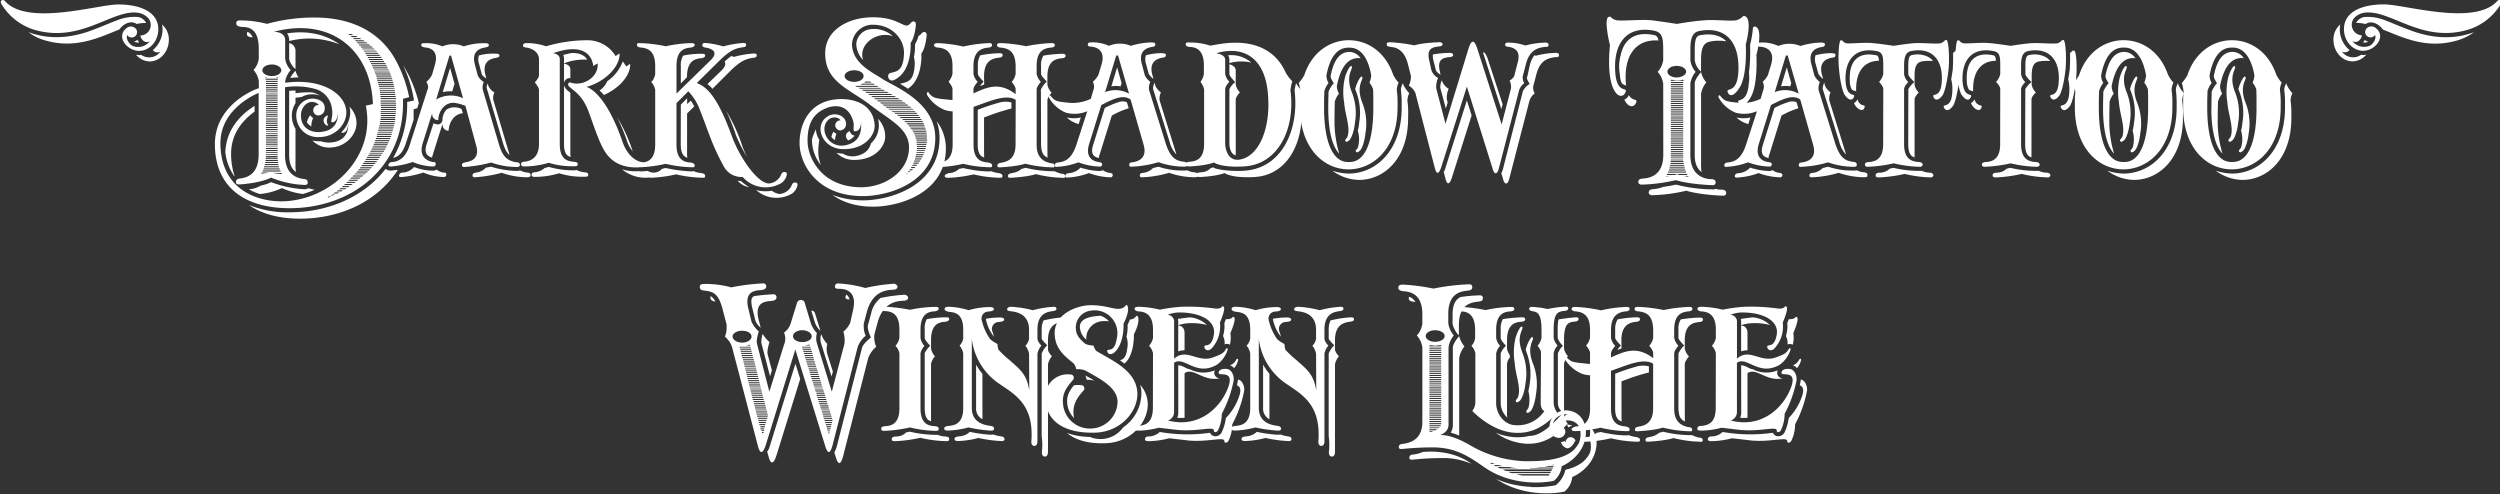
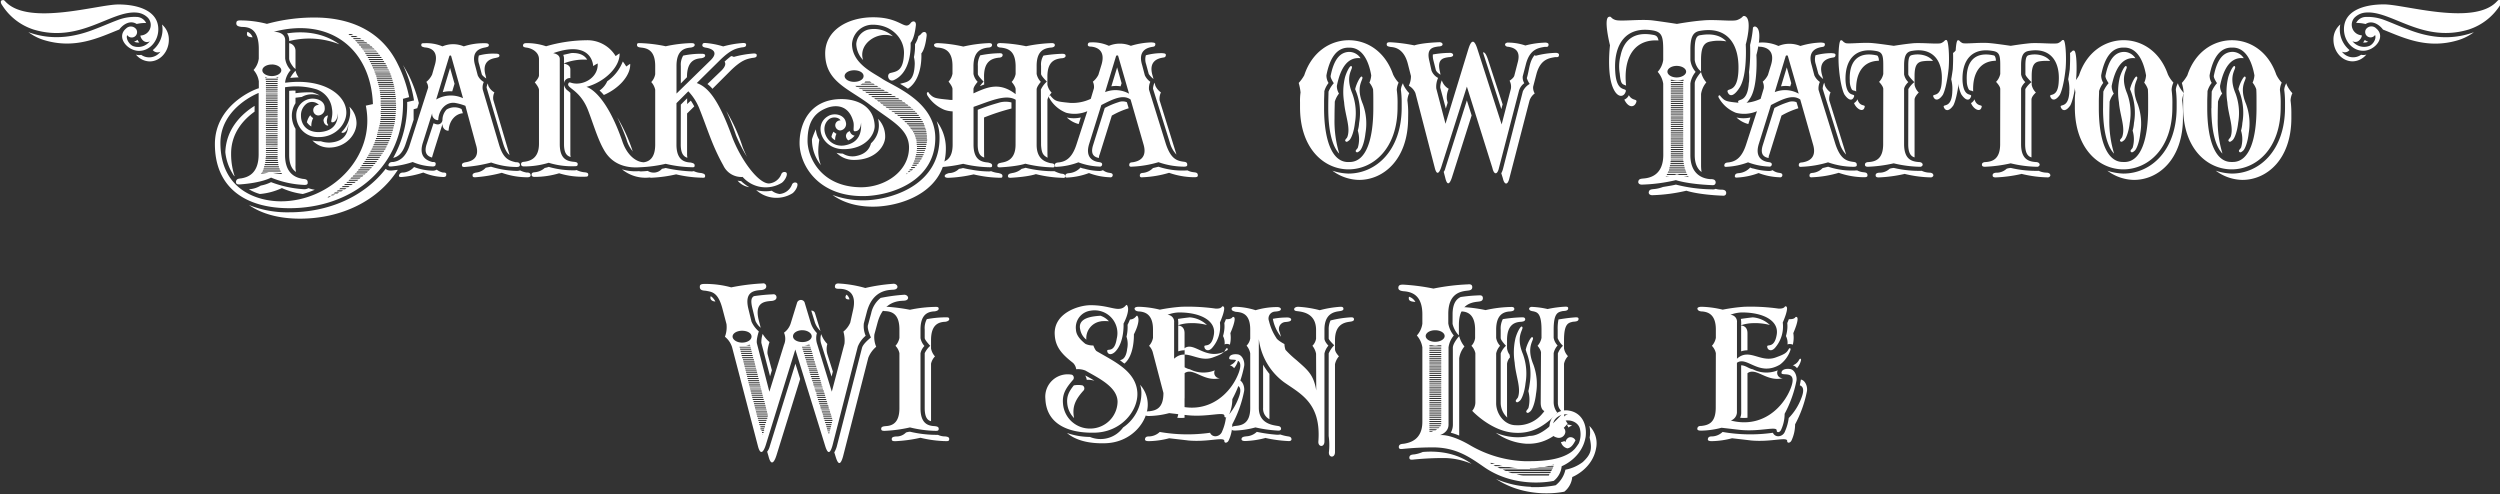
<svg xmlns="http://www.w3.org/2000/svg" id="Ebene_1" data-name="Ebene 1" viewBox="0 0 683 135">
  <rect x="0" y="0" width="683" height="135" fill="#333333" stroke="none" />
  <defs>
    <style>.cls-1{fill:#fff;}</style>
  </defs>
  <title>Zeichenfläche 1</title>
  <path class="cls-1" d="M110.09,27c.65,18.58-13.83,29.88-31,29.88-12.53,0-20.38-6-20.38-17.5,0-10.58,10.58-14.91,12-15.27V22.22a6,6,0,0,0-1.44-3.1A5.71,5.71,0,0,0,70.7,16V13.36c0-5.4-2.52-6-4.61-6C65,7.24,64.44,7,64.58,6.16c.07-.65.79-.58,1.44-.58a29.09,29.09,0,0,1,6.91.94A48.54,48.54,0,0,1,86,4.79c9.07,0,18.07,3.24,22.68,12.75a35.72,35.72,0,0,1,3.1,9Zm-8.21,1.44C101.3,13.22,90,4.65,74.81,8.68c0,0,3.1-.07,3.1,2.3v5a5.61,5.61,0,0,0,1.51,3.17,6.25,6.25,0,0,0-1.51,3.17v.29c10.22-1.37,16.71,3.17,16.71,8.14,0,3.1-2.88,6.7-7.49,6.7a5.86,5.86,0,0,1-6.19-5.83,4.51,4.51,0,0,1,4.39-4.68c1.66,0,3.38.79,3.38,2.52a1.86,1.86,0,0,1-1.8,2.09,1.44,1.44,0,1,1,.22-2.88,2.58,2.58,0,0,0-3.24-.43,3.91,3.91,0,0,0-1.66,3.38c0,2.74,1.94,4.61,5.11,4.46,4.25-.29,5-3,5-5.18,0,0-.14,2.52-1.58,2.52-.72,0,.36-1.44-.07-3.74a6.37,6.37,0,0,0-4.18-5.26,19.43,19.43,0,0,0-8.64-.58V42.31c0,5.4,3.17,6.26,4.82,6.55.58.07,1.37.07,1.37.94.07.58-.29.72-.86.72a26.44,26.44,0,0,1-9.15-2s-2.38,1.44-8.64,1.87c-.65,0-.94-.14-.94-.72.07-.86.79-.86,1.44-.94,1.66-.29,4.75-1.15,4.75-6.55V25.39s-10.44,4-10.44,13.68C60.26,51.89,70.34,55,76.75,55c13.47,0,26.07-12,23.19-26.14ZM69.55,30.5c-3,2.16-6.41,5.83-6.41,11.45a19.18,19.18,0,0,0,.94,6.12.07.07,0,0,1-.07.07,13.88,13.88,0,0,1-2.45-6.55c.22-6.48,4.54-10.51,8-12.67ZM69,10.2c-1.08-.07-1.66-.29-1.51-1.15a.55.55,0,0,1,.14-.36A2.49,2.49,0,0,1,69,10.2Zm13,49.54c-5.76,0-10.51-1.3-14-3.74a28,28,0,0,0,11.09,2c10.66,0,20.38-4.25,26.28-11.88.86.86,2.38.29,3.31.29C103.25,54.91,93.17,59.74,81.94,59.74Zm-5-8.35A17.75,17.75,0,0,1,71,53a11.89,11.89,0,0,1-3-1.3,6.74,6.74,0,0,0,3.24-1,10.28,10.28,0,0,0,2.81-.94,30.31,30.31,0,0,0,9.07,1.94,2.47,2.47,0,0,0,1.15-.29,10,10,0,0,0,1.73.43A25.69,25.69,0,0,1,82.73,53,20.16,20.16,0,0,1,77,51.38Zm-5.4-4.25a4.27,4.27,0,0,1-.36.29,10.37,10.37,0,0,0,2.16-.29Zm2.66-29.52c-1.44,0-2.59.72-2.59,1.58s1.15,1.58,2.59,1.58,2.59-.72,2.59-1.58S75.67,17.61,74.23,17.61Zm2.3,28.95H71.85l-.14.29h5ZM76.32,46H72.07l-.14.29h4.54Zm-.14-.58h-4l-.07.29h4.1ZM76,44.83H72.36l-.07.29H76.1ZM72.43,21l.07.22h.58ZM76,44.25H72.5l-.07.29H76Zm-.07-.58H72.57L72.5,44h3.38Zm0-22.18H72.57v.29h3.31Zm-.07,21.6H72.57v.29h3.24Zm0-21H72.65v.29h3.17Zm0,.58H72.65v.29h3.17Zm0,.58H72.65v.29h3.17Zm0,.58H72.65v.29h3.17Zm0,.58H72.65v.29h3.17Zm0,.58H72.65v.22h3.17Zm0,.58H72.65v.22h3.17Zm0,.5H72.65v.29h3.17Zm0,.58H72.65v.29h3.17Zm0,.58H72.65v.29h3.17Zm0,.58H72.65v.29h3.17Zm0,.58H72.65v.29h3.17Zm0,.58H72.65v.29h3.17Zm0,.58H72.65v.29h3.17Zm0,.58H72.65v.29h3.17Zm0,.58H72.65v.22h3.17Zm0,.5H72.65v.29h3.17Zm0,.58H72.65V32h3.17Zm0,.58H72.65v.29h3.17Zm0,.58H72.65v.29h3.17Zm0,.58H72.65v.29h3.17Zm0,.58H72.65v.29h3.17Zm0,.58H72.65v.29h3.17Zm0,.58H72.65v.29h3.17Zm0,.58H72.65V36h3.17Zm0,.58H72.65v.22h3.17Zm0,.5H72.65v.29h3.17Zm0,.58H72.65v.29h3.17Zm0,.58H72.65v.29h3.17Zm0,.58H72.65v.29h3.17Zm0,.58H72.65v.29h3.17Zm0,.58H72.65V40h3.17Zm0,.58H72.65v.29h3.17Zm0,.58H72.65v.29h3.17Zm0,.58H72.65v.22h3.17Zm0,.58H72.65v.22h3.17Zm0,.5H72.65v.29h3.17Zm-1.22,4.61a16.61,16.61,0,0,0,2.45.29,1.24,1.24,0,0,1-.22-.29ZM76,21c-.22.07-.43.14-.72.22H76Zm3-9.79a3.15,3.15,0,0,0-.58-2.09c5.69-.86,10.58.29,14.33,3A22.41,22.41,0,0,0,79.05,11.2Zm1.15,7.13c0-.07-1.15-1.37-1.15-2.38V11.78a2.12,2.12,0,0,1,1.73,2.09v5Zm-1.15,6.48a13.83,13.83,0,0,1,1.73-.07v.72a25.57,25.57,0,0,1,4.61-.22l.72.22a5.45,5.45,0,0,1,1.3.65,5.79,5.79,0,0,0-2.09-.36,5.59,5.59,0,0,0-2.81.72l-1.73.22V28.2a6.4,6.4,0,0,0-1,3.38,7,7,0,0,0,1,3.6v10a7,7,0,0,0,.14,1.8c-1-.65-1.87-1.94-1.87-4.68Zm1.73-5.54a5,5,0,0,0,.86,1.87c-.72,0-1.51.07-2.3.14A9.46,9.46,0,0,1,80.78,19.27Zm3.1,14.19a4.68,4.68,0,0,1,.94-2,2.08,2.08,0,0,0,.79.79,4.55,4.55,0,0,0-.5,2.3A3.59,3.59,0,0,1,83.88,33.45Zm1.44,4.9a8.61,8.61,0,0,0,2.38.22,6.88,6.88,0,0,0,2.52.36c4.25-.29,5-3,5-5.18,0,0-.14,2.52-1.58,2.52-.22,0-.29-.07-.29-.22a7.7,7.7,0,0,0,2.38-5.33,5.61,5.61,0,0,0-.22-1.58,6.3,6.3,0,0,1,1.94,4.46c0,3.1-2.88,6.7-7.49,6.7A6.26,6.26,0,0,1,85.32,38.35Zm3.1-5.4a1.54,1.54,0,0,1,1.22-1.44c-.14.86-.65,1.87.14,2.66-.07,0-.14.07-.29.14A1.47,1.47,0,0,1,88.42,32.95Zm1.51,20.67-.43.29h.36a4.29,4.29,0,0,0,.58-.29Zm.86-.5-.43.22h.72l.58-.22Zm.79-.58-.43.29h1.08l.5-.29ZM92.3,52l-.36.29h1.3l.5-.29Zm.65-.58-.29.29h1.58l.43-.29Zm.72-.58-.36.29h1.8l.43-.29Zm.65-.58-.36.29h2l.43-.29Zm.58-.58-.29.29h2.23l.36-.29Zm.29-40.4.29.29h1.08c-.22-.07-.43-.22-.65-.29Zm.29,39.82-.29.29h2.38l.36-.29ZM96,48.5l-.29.29h2.52l.36-.29ZM95.83,9.84l.29.29h1.66c-.22-.07-.36-.22-.58-.29Zm.72,38.09-.22.29H99l.29-.29Zm-.14-37.52.29.29h2.09c-.14-.07-.36-.22-.5-.29Zm.65,37-.22.22h2.81l.29-.22ZM99.22,11H97l.29.29h2.38ZM97.56,46.85l-.22.29h2.88l.29-.29Zm2.52-35.28H97.49l.29.29h2.66ZM98,46.27l-.22.29h3l.29-.29Zm2.81-34.13H98l.22.29h3Zm.79,33.55H98.5l-.22.29h3.1Zm-.07-33h-3l.14.29h3.17Zm.58,32.4H98.86l-.14.29h3.17Zm0-31.83H98.93l.14.22h3.31Zm.5,31.25H99.29l-.22.29h3.31Zm.07-30.67H99.29l.22.22H103ZM103,44H99.65l-.14.29h3.31Zm.14-29.59H99.72l.14.29h3.6Zm.29,29H100l-.14.29h3.46Zm.22-28.44h-3.6l.14.29h3.67Zm.22,27.87h-3.53l-.14.29h3.46Zm.22-27.29h-3.67l.14.29h3.74Zm.14,26.71h-3.53l-.14.29h3.53Zm.29-26.14h-3.82l.14.29h3.82Zm.07,25.63H101l-.14.22h3.6Zm.29-25.06H101l.14.29H105ZM105,41.16H101.3l-.14.29h3.67Zm.29-23.91h-4l.14.29h4Zm.07,23.33h-3.74l-.14.29h3.74Zm.22-22.75h-4l.14.29h4ZM105.63,40h-3.74l-.14.29h3.74Zm.22-21.6h-4l.07.29h4Zm.07,21H102.1l-.07.29h3.74ZM106.13,19h-4l.07.22h4.1Zm0,19.87h-3.74l-.14.29h3.82Zm.29-19.3h-4.1l.07.22h4.1Zm0,18.72h-3.89l-.07.29h3.82Zm.22-18.22h-4.1l.07.29h4.1Zm0,17.64h-3.89l-.07.29h3.89Zm.22-17.07h-4.1l.07.29h4.1Zm.14.58h-4.1l.07.29h4.18Zm-.14,15.91H103l-.07.29h3.89Zm.36-15.34H103l.07.29h4.18Zm-.14,14.76h-4l-.07.29h3.89Zm.29-14.19h-4.18l.07.29h4.18ZM107.21,36h-4l-.07.22h4Zm.29-13.11h-4.18l.07.29h4.18Zm-.14,12.53h-4l-.07.29h4Zm.29-12h-4.18l.07.29h4.18Zm-.14,11.38h-4l-.07.29h4Zm.22-10.8h-4.1v.22h4.18Zm-.07,10.22h-4l-.07.29h4Zm.22-9.65h-4.18l.07.22h4.1Zm-.07,9.07h-4l-.07.29h4Zm.14-8.57h-4.18l.07.29h4.1Zm.07.58h-4.18l.07.29H108Zm-.14,7.42h-4v.29h4Zm.22-6.84H103.9l.07.29h4.1Zm-.14,6.26h-4v.29h4Zm.22-5.69H104v.29h4.18ZM108,32h-4v.29h4Zm.14-4.54H104v.29h4.1Zm.07.72-.07-.14H104v.29h4.18Zm0,.43H104v.29h4.18Zm-.07,1.73H104v.22h4.1Zm0,.5H104v.29h4.1Zm-.07.58h-4v.29h4Zm.14-2.23h-4.1v.29h4.1Zm0,.58h-4.1v.29h4.1Zm18.94-.86a14.4,14.4,0,0,0-2.81-.79c-2.3-.36-4.46,1.66-4.61,4.61,0,.29-1.8-.07-1.66-1.8l-2.59,8.21c-1.15,3.82,1.3,4.75,2.59,5.11.5,0,1.08,0,.94.65,0,.36-.22.58-.79.58a15,15,0,0,1-5.47-1.22,24.78,24.78,0,0,1-5.9,1.22c-.5,0-.79,0-.72-.5.29-.72.79-.72,1.3-.72,1.37-.22,3.38-.94,4.54-4.75l5-15.55a2.65,2.65,0,0,0-.5-1.58,5.76,5.76,0,0,0,1.58-2l.72-2.52c1.22-4-1.15-4.82-2.74-4.9-.43-.14-.94-.14-.94-.65s.29-.5.79-.5a11.21,11.21,0,0,1,5,.86,7.45,7.45,0,0,1,5.83,0,17.27,17.27,0,0,1,5.69-.86c.43,0,1.15,0,1.15.5s-.43.5-.94.65c-1.3.22-4,.86-2.81,4.9l.72,2.74a4,4,0,0,0,1.66,1.8,3.45,3.45,0,0,0-.29,2.09l4.39,14.83c1.15,4,2.66,4.54,4.61,5,.5,0,1.08,0,1.15.72,0,.5-.43.58-.94.58a20.89,20.89,0,0,1-6.91-1.22,38.93,38.93,0,0,1-7.27,1.22c-.5,0-.72-.07-.72-.58s.65-.65,1.08-.72c1.3-.22,4-.94,2.74-4.82ZM110.88,39.14c-1,3.17-2.45,3.74-3.46,4a29.84,29.84,0,0,0,3.82-15.27l1.87-.43a36.22,36.22,0,0,0-3-9.65c.5.79,1,1.73,1.51,2.66a37.43,37.43,0,0,1,2.81,7.7L114,29.56l-1,.29v2.88Zm4.75,8a24.78,24.78,0,0,1-5.9,1.22c-.5,0-.79,0-.72-.5.29-.72.79-.72,1.3-.72a4.55,4.55,0,0,0,2.81-1.51,15,15,0,0,0,5.11,1,2,2,0,0,0,1.08-.29,4.37,4.37,0,0,0,1.66.79c.5,0,1.08,0,.94.65,0,.36-.22.58-.79.58A15,15,0,0,1,115.63,47.13Zm2.81-13.47a4.05,4.05,0,0,0,.86.29,1.3,1.3,0,0,0,1.58-1.22A4.2,4.2,0,0,1,122,29.93a4.17,4.17,0,0,1,4.1-.14l.36,1.15c-2,.14-3.74,2-3.89,4.68,0,.29-1.8-.07-1.66-1.8-2.74,8.57-2.81,8.93-2.88,9.22-1-.29-2.3-.94-1.51-3.53Zm4.82-18.36a.28.28,0,0,0-.5,0l-3.6,11.88a7.91,7.91,0,0,1,7.34-.36Zm.29,9.65a7.91,7.91,0,0,0-2.59.22l2-6.62,1.22,4.32Zm13.54,22.25a38.9,38.9,0,0,1-7.27,1.22c-.5,0-.72-.07-.72-.58s.65-.65,1.08-.72a4.09,4.09,0,0,0,2.52-1.3c.65-.14,1.15-.22,1.44-.29a25.14,25.14,0,0,0,7,1.15,2.46,2.46,0,0,0,.94-.14,6.1,6.1,0,0,0,1.73.58c.5,0,1.08,0,1.15.72,0,.5-.43.58-.94.58A20.87,20.87,0,0,1,137.09,47.21Zm-4.25-25.78c-.22-.14-1.08-.72-1.22-1.15l-.72-2.74a3.82,3.82,0,0,1-.07-2.38,14.64,14.64,0,0,1,4.46-.5c.43,0,1.15,0,1.15.5s-.43.5-.94.65c-1.3.22-4,.86-2.81,4.9Zm.14,2.66c-.14-.36.22-1.15.29-1.3l.14.65a4,4,0,0,0,1.66,1.8,3.45,3.45,0,0,0-.29,2.09l4.39,14.83a.27.27,0,0,0,.07.22c-.72-.58-1.3-1.51-1.87-3.46Z" />
  <path class="cls-1" d="M175.9,44.33c1.58-.22,3.1-1.3,3.1-4.82v-15a4.45,4.45,0,0,0-1.08-2.09A4.08,4.08,0,0,0,179,20.28V18c0-4.1-2-4.82-3.82-5-.58-.07-1.15-.14-1.15-.72s.36-.5.94-.5a39.87,39.87,0,0,1,6.91.86,37.09,37.09,0,0,1,6.91-.86c.58,0,1,.07,1,.5s-.58.65-1.08.72c-1.8.14-3.89.79-3.89,5v7.56l9.36-9.14c2.38-2.38,0-3.17-1.22-3.38-.5-.07-1.15-.22-1.08-.72s.29-.58.79-.58a22.28,22.28,0,0,1,4.9.94,28.12,28.12,0,0,1,5.47-.94c.65,0,.86.22.79.58,0,.58-.79.58-1.3.65-1.37.29-2.81.5-5.83,3.46l-6.34,6.26c3,1.08,5.9,4.32,9.65,14.69,2.38,6.26,7.13,12.75,10.08,12.75a4,4,0,0,0,3.38-2.59.91.91,0,0,1,1.3-.43c.58.43-.22,2.09-1.15,2.81a8.4,8.4,0,0,1-10.73-1.58,5.44,5.44,0,0,1-5.26-3.1c-3.17-5.69-4.18-9.65-6.7-15.91a14.92,14.92,0,0,0-2.88-4.39l-3.24,3.24V39.5c0,4.18,2.09,4.82,3.89,4.9.5.14,1.08.22,1.08.79s-.29.5-.79.5a33.53,33.53,0,0,1-7.13-.94,37,37,0,0,1-6.91.94c-2.88.22-7.42-.14-10-4.82-1.73-3-3-7.49-4.39-11-2.16-5.26-5.62-5.76-5.33-6.91.14-.5.36-.5.79-.36,3,1,7.49-1.22,7.27-5.26a7.65,7.65,0,0,0-1.22.72c-.29-3-2.81-6.41-10.94-3.53,0,0,1.8.22,1.8,1.58V39.36c0,4,1.87,4.61,3.6,4.82.79.07,1.3.14,1.3.65s-.29.58-.72.58a21.55,21.55,0,0,1-7.2-.94,23.3,23.3,0,0,1-6.77,1c-.5,0-.79-.22-.79-.58,0-.72.65-.65,1.08-.72,1.37-.22,3.82-.86,3.82-4.9V24.6c0-.79-1.15-2.09-1.15-2.09s1.15-1.15,1.15-1.94V16.17c0-1.94-1.94-3-3.46-3.17-.43-.07-1.08-.14-.86-.79.14-.43.65-.43,1.15-.43a16.36,16.36,0,0,1,5.11.86A40.42,40.42,0,0,1,160.13,11a9,9,0,0,1,8.06,4.32c.36-.22.65-.5,1.08-.72.14,3.74-4.18,7.85-9.07,9.14.29.07,5.11,1.37,9.79,14.76,1.22,3.74,3.6,5.69,5.76,5.83Zm-23.11,3a23.29,23.29,0,0,1-6.77,1c-.5,0-.79-.22-.79-.58,0-.72.65-.65,1.08-.72a4.64,4.64,0,0,0,2.52-1.15,5.46,5.46,0,0,0,1.08-.29,24.18,24.18,0,0,0,7.2.94c.14,0,.29-.07.43-.07a6.23,6.23,0,0,0,1.87.58c.79.07,1.3.14,1.3.65s-.29.58-.72.58A21.55,21.55,0,0,1,152.78,47.35Zm1.3-31.25a2.4,2.4,0,0,0-.22-1.08c.58-.14,1.3-.29,2.16-.5,2.45-.14,3.74.72,4.39,1.8a15.16,15.16,0,0,0-6.34,1Zm0,1.3c.36.07,1.73.36,1.73,1.58v2.38a1.56,1.56,0,0,0-1.73,1.44Zm0,5.83a3,3,0,0,0,.79,1.37,8,8,0,0,1,.94.79V42.24c0,.22.07.43.07.65-1-.29-1.8-1-1.8-3.53Zm9.72,1.51a6,6,0,0,0,2.09-2.52,11.69,11.69,0,0,0,4.25-5.4,11.7,11.7,0,0,1,.94,1.37c.36-.22.65-.5,1.08-.72.14,3.24-3.17,6.77-7.2,8.5A9.82,9.82,0,0,0,163.8,24.74Zm9.14,16.71a8.3,8.3,0,0,1-1.8-3.38,64.45,64.45,0,0,0-2.52-6,45.2,45.2,0,0,1,4.25,9.36Zm11.81,6.19a37,37,0,0,1-6.91.94,3.11,3.11,0,0,1-.36-.07,10.06,10.06,0,0,1-7.56-2.23,12.42,12.42,0,0,0,4.61.5c.14,0,.29.07.43.07a19,19,0,0,0,2-.14,3,3,0,0,0,3.89-.58,7.64,7.64,0,0,0,1-.22,38.59,38.59,0,0,0,7.2.94c.14,0,.36-.07.5-.07a5.2,5.2,0,0,0,2,.5c.5.14,1.08.22,1.08.79s-.29.5-.79.5A33.53,33.53,0,0,1,184.75,47.64ZM186,18a4.82,4.82,0,0,1,.65-2.81,24,24,0,0,1,5-.5c.58,0,1,.07,1,.5s-.58.65-1.08.72c-1.8.14-3.89.79-3.89,5.18L186,22.8Zm0,10.58,1.73-1.73v1.58l1-.94a15.37,15.37,0,0,1,.94,1.58L187.71,31V42.38c0,.22.07.43.07.72-.94-.29-1.8-1.08-1.8-3.6Zm8.64-4.32a7.69,7.69,0,0,0-1.37-1.3l3.82-3.67c1.15-1.15,1.22-1.94.86-2.45a22.16,22.16,0,0,1,1.8-1.51,1.88,1.88,0,0,1,.72.22,28.13,28.13,0,0,1,5.47-.94c.65,0,.86.22.79.58,0,.58-.79.58-1.3.65-1.37.29-2.81.5-5.83,3.46Zm3.74,6a46.44,46.44,0,0,1,4.54,10c.36.86.72,1.73,1.15,2.59a41.08,41.08,0,0,1-3-5.9A58,58,0,0,0,198.36,30.21Zm3.1,19.08a5.67,5.67,0,0,0,1,.14,11.15,11.15,0,0,0,2.23,1.66A5.14,5.14,0,0,1,201.46,49.29Zm9.43,2.81A4.44,4.44,0,0,0,213,53a4,4,0,0,0,3.38-2.59.91.91,0,0,1,1.3-.43c.58.43-.22,2.09-1.15,2.81a8.31,8.31,0,0,1-9.94-.86A9.94,9.94,0,0,0,210.89,52.1Z" />
  <path class="cls-1" d="M218.44,39.07c0-5.4,2.88-12,11.45-12,4.39,0,8.86,2,9.07,7.27.07,2.38-2.45,6.48-8.64,6.41-5.9-.07-8.21-6.77-4-9.07,1.66-.94,4.32-.36,4.75,1.66a1.76,1.76,0,0,1-1.58,2.3,1.46,1.46,0,0,1-1.3-1.37,1.34,1.34,0,0,1,1.44-1.37c-.43-.86-2-1.08-3-.43-3.1,2.23-.72,7.92,4,7.27,4.46-.72,4.75-4,4.61-6.26-.07,1.15-.43,2.38-1.66,2.38-.72.07-.14-1.22-.43-2.52-1.15-4.46-4.39-4.75-6.84-4-3.31,1.15-5.69,3.38-5.69,9.15,0,4.32,3.53,12.53,14.47,12.67,6.77.07,13.46-4.46,13.25-11.16-.22-4.9-4.9-7-10.37-11.16-5.9-4.61-12.53-6.34-12.53-14.26,0-6.34,6.19-9.86,13.1-9.86,7.7,0,8.57,3.82,10.3,1.51.58-.65,1.51-.5,1.37.72-.43,3.82-1.44,4.75-1.44,4.75s.58,8-4.68,10.23c-1.44.5-2-1.73-.79-2,1.73-.43,3.53-.58,3.67-5.4.07-4-3.38-7.78-8.5-7.78A5.65,5.65,0,0,0,232.77,12c0,5.4,5.9,7.92,8.21,9.5,3.1,2.09,14.54,6.19,14.54,16.2,0,11.09-10.66,15.34-18.51,15.84C223.63,54.19,218.44,45.12,218.44,39.07Zm3.38-1a18,18,0,0,1,1.08-2.74,5.93,5.93,0,0,0,.94,2.88,19.84,19.84,0,0,0-.29,3.17,11,11,0,0,0,.72,3.74A11.17,11.17,0,0,1,221.83,38.06Zm5.33-.65a3.57,3.57,0,0,1,.58-1.44,3.2,3.2,0,0,0,.79.58,3.56,3.56,0,0,0-.36,1.73A2.39,2.39,0,0,1,227.16,37.41Zm.29,15.84a24.13,24.13,0,0,0,9.65,1.44c8-.5,19.59-4.9,19.59-17a13.15,13.15,0,0,0-.79-4.61,12.17,12.17,0,0,1,2.52,7.49c0,11.09-10.66,15.34-18.51,15.84C234.43,56.71,230.32,55.34,227.44,53.26Zm1.08-11.52a6.69,6.69,0,0,0,1.73.22,5,5,0,0,0,3.31.72c2.81-.43,4-1.94,4.39-3.53a6.55,6.55,0,0,0,2.16-4.82,7.87,7.87,0,0,0-.22-1.87,6.9,6.9,0,0,1,1.94,4.82c.07,2.38-2.45,6.48-8.64,6.41A6.54,6.54,0,0,1,228.52,41.73Zm4.82-22.54c-1.44,0-2.59.72-2.59,1.58s1.15,1.58,2.59,1.58,2.59-.65,2.59-1.58S234.79,19.2,233.35,19.2Zm-2.23,18a1.4,1.4,0,0,1,1.08-1.37,1.53,1.53,0,0,0,1.3,1.22,4.2,4.2,0,0,1-1.73,1.3A1.59,1.59,0,0,1,231.12,37.2Zm8.42-13.75h-5.9l.43.29H240Zm-3.74-7.06A6.6,6.6,0,0,1,233.93,12a4.4,4.4,0,0,1,3.17-3.89,7.6,7.6,0,0,1,6.84,1.8C239.69,8.32,234.36,12.07,235.8,16.39ZM234.5,24l.43.22h5.83a1.57,1.57,0,0,0-.36-.22Zm4.1-1.15h-3a4.32,4.32,0,0,1-.58.29h4Zm2.66,1.66h-5.83l.43.29h5.9Zm-3.6-2.23h-1.22c-.14.07-.22.22-.29.29h2Zm4.68,2.81h-6l.43.29h6.12Zm1,.58h-6.19l.43.29h6.26Zm1,.58H238l.43.29h6.41Zm1,.58h-6.55l.43.29h6.55Zm.94.58h-6.7l.36.29h6.7Zm.79.58h-6.7l.36.29h6.77Zm.79.58h-6.77l.36.29h6.77Zm.72.58h-6.7l.36.29H249Zm.65.58h-6.55l.36.22h6.55Zm.65.58H243.5l.36.22h6.26Zm.5.5h-6.12l.36.29h6Zm.5.58h-5.83l.36.29h5.69Zm.43.58h-5.54l.36.29h5.33ZM249.69,15.6a15.2,15.2,0,0,0,.29-3.53,7.58,7.58,0,0,0,.94-2.23,2.55,2.55,0,0,0,.86-.72c.58-.65,1.51-.5,1.37.72-.43,3.82-1.44,4.75-1.44,4.75s.5,6.91-3.67,9.65a23.87,23.87,0,0,0-2.09-1.3.37.37,0,0,1,.29-.14c1.73-.43,3.53-.58,3.67-5.4A7.69,7.69,0,0,0,249.69,15.6Zm2,16.92h-5.26l.36.29h5Zm.36.58h-5l.29.29h4.82Zm-4.32,14.26-.22.22h.07l.43-.22Zm4.61-13.68h-4.68L248,34h4.46Zm-4.1,13.1L248,47h.43l.36-.22Zm4.32-12.53h-4.39l.29.29h4.18Zm-4,12-.14.29h.72l.29-.29Zm4.18-11.38h-4.1l.22.29h4ZM249,45.62l-.14.29h.94l.29-.29Zm4-10.23H249l.22.22H253ZM250.56,45h-1.22l-.14.29h1.15Zm2.52-9.14h-3.67l.14.29h3.53Zm-2,8.57h-1.51l-.07.29h1.37Zm2.09-8h-3.46l.14.29h3.31Zm-1.73,7.42h-1.66l-.07.29h1.58Zm1.8-6.84h-3.31l.14.29h3.17Zm-1.44,6.26H250l-.07.29h1.73Zm.29-.58h-1.94l-.07.29h1.87Zm1.15-5.11h-3.1l.07.29h3Zm-.86,4.54h-2.09l-.07.29h2Zm.94-4h-3l.07.29h2.88Zm-.07.58h-2.88l.07.29h2.74Zm-.65,2.88h-2.16l-.07.22h2.09Zm.5-2.3h-2.66v.29h2.66Zm-.36,1.73h-2.3v.22h2.23Zm.29-1.15h-2.52v.29h2.45Zm-.14.58h-2.38v.29h2.38Z" />
  <path class="cls-1" d="M277.49,27.26c-2.74-1.66-7.13.43-11.52,1.94V39.5c0,4.18,2.09,4.75,4,4.9.43.14,1.08.22,1.08.79s-.29.5-.79.5a32.71,32.71,0,0,1-7.13-.94,37,37,0,0,1-6.91.94c-.43,0-1-.07-1-.5s.72-.65,1.15-.79c1.8-.07,3.89-.79,3.89-4.9V30.43A7.66,7.66,0,0,1,258,30a10,10,0,0,1-4.68-4c-.07-.22-.22-.65.07-.79s.29.07.5.36c1.15,1.22,1.51,1.3,5.18,1.66a5.8,5.8,0,0,0,1.15.07v-3c0-.72-1.08-2-1.08-2a4.42,4.42,0,0,0,1.08-2.16V18c0-4.1-2.09-4.82-3.89-5-.43,0-1.15-.14-1.15-.72,0-.36.58-.5,1-.5a38.21,38.21,0,0,1,7,.94,37.24,37.24,0,0,1,7.06-.94c.5,0,.79.14.79.5,0,.58-.65.72-1.08.72-1.87.22-4,.94-4,5.11V20.2a4.34,4.34,0,0,0,1.15,2.16s-1.15,1.3-1.15,2v1.15c3.53-1.58,7-3.31,11.52.22V24.38c0-.79-1.08-2-1.08-2a4.42,4.42,0,0,0,1.08-2.16V18c-.07-4.1-2-4.75-4-5-.43,0-1.08-.14-1.08-.65s.43-.58.94-.58a41.2,41.2,0,0,1,7,.86,41.48,41.48,0,0,1,7.13-.86c.43.07.72.14.72.58s-.58.65-1.15.65c-1.8.22-3.82.86-3.82,5V20.2a4.34,4.34,0,0,0,1.15,2.16s-1.15,1.3-1.15,2.09V39.57c0,4.1,2.59,4.68,3.74,5,.58.07,1.15.07,1.15.72.07.36-.22.5-.65.43a32.78,32.78,0,0,1-7.34-1s-1.87.72-6.91,1c-.5,0-.72-.07-.72-.5.07-.65.65-.65,1.15-.79,1.3-.22,3.82-.79,3.82-4.9ZM266,47.64a37,37,0,0,1-6.91.94c-.43,0-1-.07-1-.5s.72-.65,1.15-.79A3.92,3.92,0,0,0,262,46.13a6.9,6.9,0,0,0,1.08-.22c.43.07,1.22.29,2.23.43a26.85,26.85,0,0,0,4.9.5c.29,0,.36-.07.58-.07a6.91,6.91,0,0,0,2,.5c.43.14,1.08.22,1.08.79s-.29.5-.79.5A32.7,32.7,0,0,1,266,47.64Zm2.88-24.55-1.15.43a7.79,7.79,0,0,1,1-1.22c-.86-.86-1.58-1.73-1.58-2.09V18a5.28,5.28,0,0,1,.65-2.88,29.45,29.45,0,0,1,5.33-.58c.5,0,.79.14.79.5,0,.58-.65.72-1.08.72-1.87.22-4,.94-4,5.11ZM267.12,30a56,56,0,0,1,5.54-1.87,6.5,6.5,0,0,1,3.67-.14v1.66a59.9,59.9,0,0,0-7.49,2.45c0,10.51,0,10.73.07,10.94-1-.29-1.8-1.08-1.8-3.53ZM283,47.57s-1.87.72-6.91,1c-.5,0-.72-.07-.72-.5.07-.65.65-.65,1.15-.79a5.08,5.08,0,0,0,2.59-1.15,11,11,0,0,0,1.08-.29,31.71,31.71,0,0,0,7.92.94,8.89,8.89,0,0,0,1.73.65c.58.07,1.15.07,1.15.72.07.36-.22.5-.65.43A32.78,32.78,0,0,1,283,47.57Zm1.37-23.11A7.06,7.06,0,0,1,286,22.29c-.86-.86-1.58-1.73-1.58-2.09V18a4.6,4.6,0,0,1,.65-2.81,38.27,38.27,0,0,1,5.33-.5c.43.07.72.14.72.58s-.58.65-1.15.65c-1.8.22-3.82.86-3.82,5v2.23a4.34,4.34,0,0,0,1.15,2.16s-1.15,1.3-1.15,2.09c0,15.34,0,15.48.07,15.7-1.22-.65-1.66-1.22-1.8-3.46Z" />
  <path class="cls-1" d="M308.88,27.19c-2.09-1.51-4.9-.07-8,1.51l-3.31,10.58c-1.22,3.89,1.22,4.82,2.59,5,.36.07,1,.07.94.72a.62.62,0,0,1-.79.5,17.73,17.73,0,0,1-5.69-1.15,19.32,19.32,0,0,1-5.76,1.22c-.58.07-.79-.07-.72-.5.14-.72.86-.65,1.3-.72,1.37-.22,3.31-.79,4.61-4.75l3-9.22a8.91,8.91,0,0,1-5.76.43,9.19,9.19,0,0,1-4.61-4c-.14-.22-.29-.58,0-.72s.29.07.5.29c1.15,1.3,1.51,1.37,5.18,1.73A11.66,11.66,0,0,0,298,27l.86-2.88a3.2,3.2,0,0,0-.29-1.8,5.78,5.78,0,0,0,1.51-1.87l.86-2.81c1.15-3.89-1.3-4.75-2.81-4.9-.5,0-1-.07-.94-.58s.36-.58.86-.58a10.68,10.68,0,0,1,4.9.94,7.81,7.81,0,0,1,6,0,21.43,21.43,0,0,1,5.69-.94c.36.07,1.08,0,1,.58s-.43.58-.86.65c-1.3.22-4,.94-2.74,5l.72,2.74a4.53,4.53,0,0,0,1.51,1.8,4.22,4.22,0,0,0-.36,2.16l4.61,14.83c1.3,3.89,2.81,4.54,4.68,4.82.5.07,1.15.07,1.15.79.07.5-.36.58-.94.58a21.45,21.45,0,0,1-6.91-1.22,29.26,29.26,0,0,1-7.27,1.22c-.43.07-.72-.07-.72-.43,0-.79.58-.72,1.08-.79,1.22-.22,4-.94,2.81-4.9ZM297.5,47.28a19.35,19.35,0,0,1-5.76,1.22c-.58.07-.79-.07-.72-.5.14-.72.86-.65,1.3-.72a4.7,4.7,0,0,0,2.88-1.51,2.88,2.88,0,0,0,.94.29,16.34,16.34,0,0,0,4.1.65,2.07,2.07,0,0,0,1.08-.22,3.57,3.57,0,0,0,1.73.72c.36.07,1,.07.94.72a.61.61,0,0,1-.79.5A17.73,17.73,0,0,1,297.5,47.28Zm-2.81-13.39a7.24,7.24,0,0,1-3.24-1.8,8.53,8.53,0,0,0,3.82,0Zm7.13-4.39a21.24,21.24,0,0,1,3.74-1.58,3.12,3.12,0,0,1,2.3,0l.5,1.66a22.48,22.48,0,0,0-4.61,2l-3.31,10.58a2.54,2.54,0,0,0-.22,1c-1.08-.22-2.45-.79-1.58-3.53Zm3.67-14.19c0-.22-.5-.22-.58,0l-3,9.86a7.58,7.58,0,0,1,6.55.43Zm.65,8.28a7.4,7.4,0,0,0-2.52,0l1.58-5.18,1.22,4.32Zm13.25,23.62a29.23,29.23,0,0,1-7.27,1.22c-.43.07-.72-.07-.72-.43,0-.79.58-.72,1.08-.79a4.48,4.48,0,0,0,2.52-1.3c.65-.14,1.15-.29,1.51-.36a20.69,20.69,0,0,0,7.92,1,4.43,4.43,0,0,0,1.66.5c.5.07,1.15.07,1.15.79.07.5-.36.58-.94.58A21.44,21.44,0,0,1,319.39,47.21Zm-4.25-25.63a6,6,0,0,1-1.3-1.37l-.72-2.66a4.06,4.06,0,0,1-.07-2.45,16.79,16.79,0,0,1,4.46-.58c.36.07,1.08,0,1,.58s-.43.58-.86.65c-1.3.22-4,.94-2.74,5ZM315,24.24a4.33,4.33,0,0,1,.43-1.66l.22.86a4.52,4.52,0,0,0,1.51,1.8,4.23,4.23,0,0,0-.36,2.16l4.61,14.83a7.46,7.46,0,0,1-1.8-3.24Z" />
-   <path class="cls-1" d="M352.58,24.88c1.3,10.37-3.38,20.09-12.75,20.59-6.34.36-8.21-1.08-8.21-1.08s-1.58.79-6.55,1.08c-.58,0-1.15-.07-1.15-.43,0-.79.65-.79,1.22-.86,1.73-.14,3.82-.79,3.82-4.9V24.38a5,5,0,0,0-1-2,4.67,4.67,0,0,0,.94-2.16V17.83c0-4.1-2-4.9-3.74-5-.58,0-1.3-.22-1.22-.79s.5-.43,1.08-.43a18.08,18.08,0,0,1,5.62.86s3.24-.58,4.18-.65c9.58-1,14.33,3.24,16.42,8a12.07,12.07,0,0,0,1.8,2.38,21.49,21.49,0,0,0-.5,2.45Zm1.51-2.16a12,12,0,0,0,1.8,2.38,21.39,21.39,0,0,0-.5,2.45c1.37,10.58-3.31,20.31-12.67,20.81-6.34.36-8.21-1.08-8.21-1.08s-1.58.79-6.55,1.08c-.58,0-1.15-.07-1.15-.43,0-.79.65-.79,1.22-.86a3.76,3.76,0,0,0,2.74-1.15,4.48,4.48,0,0,0,.72-.22c.43.72,7.27,1.51,10.87.58,8.64-2,12.53-11.81,11.31-21.67C353.81,23.95,353.95,23.23,354.09,22.72ZM334.72,39.07c0,1.73.79,5,3.89,4.54,5.26-.79,8.42-8.28,7.85-17.07-.5-10.15-6.12-14.33-14.19-12,0,0,2.45.29,2.45,1.8V20.2a4.34,4.34,0,0,0,1.15,2.16s-1.15,1.15-1.15,2Zm1.15-22.75a2.23,2.23,0,0,0-.36-1.22,8.35,8.35,0,0,1,6.34,2,12.11,12.11,0,0,0-6,.14Zm0,8.06a5.32,5.32,0,0,1,1.58-1.94c-.86-.94-1.58-1.8-1.58-2.23V17.54c.72.22,1.73.72,1.73,1.66v3.89a4.34,4.34,0,0,0,1.15,2.16s-1.15,1.15-1.15,2V42.45c-1.44-.36-1.73-2.23-1.73-3.38Z" />
  <path class="cls-1" d="M381.81,29.35c0,11.31-6.7,16.92-13.39,16.92s-13.25-5.69-13.25-16.92V27.91a16.09,16.09,0,0,1,.14-2.66,14.55,14.55,0,0,0-.5-2.59,10.93,10.93,0,0,0,1.51-2.09c2.09-6.41,7.13-9.58,12.17-9.58s9.94,3.1,12.1,9.36a8.76,8.76,0,0,0,1.51,2.23,5.2,5.2,0,0,0-.5,2,24.77,24.77,0,0,1,.22,3.31Zm-13.1,14.91c4.61,0,6.48-6.41,6.48-14.69V27.69c0-1.15,0-2.3-.07-3.31a5.61,5.61,0,0,0-1-1.8,5.77,5.77,0,0,0,.5-2c-.79-4.54-2.74-7.56-5.9-7.56h-.22c-3.38-.07-5.26,3-6.12,7.56a3.92,3.92,0,0,0,.58,2.09,6.55,6.55,0,0,0-1.15,2.23c0,.94-.07,1.87-.07,2.81v1.87c0,8.28,2,14.69,6.55,14.69Zm-5.83-14.69c0-2.74.07-3.67.07-4.54a8.33,8.33,0,0,1,1.44-2.3c-.22-.36-.94-1.44-.86-2,.86-4.39,2.52-6.55,5.18-6.55a3.74,3.74,0,0,1,3,1.73c-3.6-.43-5.54,2.81-6.48,7.56a3.92,3.92,0,0,0,.58,2.09,6.55,6.55,0,0,0-1.15,2.23c0,.94-.07,1.87-.07,4.68a30.31,30.31,0,0,0,1.3,9.5C364,40.08,362.88,35.76,362.88,29.56Zm21.82,2.66c0,11.3-6.7,16.92-13.39,16.92A12.53,12.53,0,0,1,364,46.63a15.25,15.25,0,0,0,4.39.79c7.49,0,14.55-6.26,14.55-18.07V27.91a25.86,25.86,0,0,0-.22-3.38,4.07,4.07,0,0,1,.58-1.8,3,3,0,0,0,.14.5A8.74,8.74,0,0,0,385,25.46a5.2,5.2,0,0,0-.5,2,24.77,24.77,0,0,1,.22,3.31Zm-16.63,5.26c1-2.59-.58-5.9-.86-9.58a17.23,17.23,0,0,1,.22-6.7c.43-1.58,1.37-3.31,1.73-3.17.94.58-1.94,2.16.29,7.49a15.48,15.48,0,0,1,.72,8c-.22,2.09-.86,4.1-1.51,4.75-.43.36-.79.65-1.08.29S367.92,37.85,368.06,37.49Zm2.88,2.88a8,8,0,0,0,0-4.68,9.73,9.73,0,0,0,.36-2.09,16.1,16.1,0,0,0-.79-8.5,7.61,7.61,0,0,0-.29-.72c.29-1.44,1.44-3.67,1.8-3.46.94.58-1.94,2.16.29,7.49a15.48,15.48,0,0,1,.72,8c-.22,2.09-.86,4.1-1.51,4.75-.43.36-.79.65-1.08.29S370.8,40.73,370.94,40.37Z" />
  <path class="cls-1" d="M400.75,23.66l-7,22c-.65,1.94-1.3,2.16-1.8.07l-5.26-20.31a4.15,4.15,0,0,0-1.8-2,6.07,6.07,0,0,0,.58-2.66l-.86-3.38c-1-3.82-3.24-4.46-4.61-4.54-.79-.14-1.15-.22-1.15-.72s.36-.58.94-.58a45.48,45.48,0,0,1,6.62.86s1.66-.65,6.62-.86c.5-.07,1.08.14,1.08.58s-.65.58-1.15.58c-1.37.22-3.38.36-2.45,4l.58,2.59a3.81,3.81,0,0,0,1.8,2,5.76,5.76,0,0,0-.5,2.88l2.52,9.65,6.26-20.45c.79-2.52,1.58-2.74,2.45,0L410.25,34l2.52-9.72a3.41,3.41,0,0,0-.36-2.23s1.08-.65,1.3-1.37l1-3.89c.72-3-1-3.74-2.59-4-.36,0-.94-.14-.94-.65,0-.29.5-.58.94-.5a14.54,14.54,0,0,1,4.61.79,23.66,23.66,0,0,1,5.47-.79c.5,0,.94.22.86.58,0,.72-.58.58-1,.58-1.73.29-4,.58-5.11,4.46l-.94,3.6a3,3,0,0,0,.43,1.87,3.91,3.91,0,0,0-1.44,2l-5.47,21.1c-.43,2-1.37,2-1.8.07Zm-7.2-3.24c-.22-.14-1.15-.72-1.3-1.37l-.65-2.59a4.7,4.7,0,0,1-.14-1.58,27.11,27.11,0,0,1,4.46-.43c.5-.07,1.08.14,1.08.58s-.65.58-1.15.58c-1.37.22-3.38.36-2.45,4Zm-.07,3.53a4.6,4.6,0,0,1,.43-2,4,4,0,0,0,1.87,2.3,5.76,5.76,0,0,0-.5,2.88l.22.94-.5,1.58Zm.94,23a2.24,2.24,0,0,0,.43-.94l5.9-18.58,1.3,4.1-5.4,17c-.65,1.94-1.3,2.16-1.8.07Zm10.73-32.62c.43-.14.86.43,1.37,1.94l4,12.24-.36,1.3Zm5,33a5.39,5.39,0,0,0,.5-1.3l5.4-21.1a4.57,4.57,0,0,1,1.87-2,5.76,5.76,0,0,1-.79-1.58c.72-2.45.65-4.46,2.09-6.26a3.09,3.09,0,0,1,.36.14,23.66,23.66,0,0,1,5.47-.79c.5,0,.94.22.86.58,0,.72-.58.58-1,.58-1.73.29-4,.58-5.11,4.46l-.94,3.6a3,3,0,0,0,.43,1.87,3.91,3.91,0,0,0-1.44,2l-5.47,21.1c-.43,2-1.37,2-1.8.07Z" />
  <path class="cls-1" d="M454.39,22.87a6.25,6.25,0,0,0-1.51-3.24,5.94,5.94,0,0,0,1.51-3.24V13.65c0-3.67-.36-4.9-2.81-5.33-7.13-1.22-10.8,3.46-10.3,11.23.36,6.34,3.46,4,2.81,5.62-.5,1.37-2.09,1.58-3.24-.79-2-4-1-12-1-12s-1.87-7.42-.29-7.78c.72-.22.43.43,1.8.86s6.26-.22,9.72.07c2,.22,7.06,1,7.06,1s4-.72,7-.94c3.46-.36,8.28.36,9.5-.14,1.66-.65,1.3-1.15,1.94-1.08,2.38.58.36,7.78.36,7.78s.5,8.28-1.66,11.74c-1.44,2.3-2.66,2.66-3.24,1.37-.65-1.58,2.52.65,2.88-5.62.43-7.78-3.17-12.46-10.37-11.23-2,.29-2.74,1.58-2.74,5.18v2.81a6,6,0,0,0,1.44,3.24,6.36,6.36,0,0,0-1.44,3.17V42.38c0,5.4,3.53,6.41,5.33,6.55.65,0,1.51,0,1.58.86,0,.58-.36.86-1,.79-6.84-.29-9.86-1.37-9.86-1.37a45.88,45.88,0,0,1-9.07,1.22c-.58.07-1.22-.14-1.22-.72.07-.86.72-.86,1.37-.94,2.09-.14,5.47-1.08,5.47-6.48Zm-11.88-2.81a11.28,11.28,0,0,1,.22-4.82c.94-4.61,4-6.55,8.64-5.76,1,.14,1.51.36,1.73,1.58-6.19-.43-9.43,4.1-8.93,11.38,0,.36.07.65.07.94C443.15,22.94,442.79,23.08,442.51,20.06ZM445,26c1,1.73,2.45.86,2,2-.5,1.37-2.09,1.58-3.24-.79A2.26,2.26,0,0,0,445,26ZM460.72,52.1a45.93,45.93,0,0,1-9.07,1.22c-.58.07-1.22-.14-1.22-.72.07-.86.72-.86,1.37-.94a9,9,0,0,0,2.52-.58c1.8-.29,3-.5,3.53-.65a41.75,41.75,0,0,0,9.79,1.3,1.89,1.89,0,0,0,1.08-.14,4.84,4.84,0,0,0,1.3.22c.65,0,1.51,0,1.58.86,0,.58-.36.86-1,.79C463.75,53.18,460.72,52.1,460.72,52.1Zm-5.54-4-.14.14,1.08-.14Zm5.69-.58h-5.4l-.14.29h2.16l.65-.22.65.22H461ZM458.06,18c-1.37,0-2.52.72-2.52,1.58s1.15,1.58,2.52,1.58,2.59-.72,2.59-1.58S459.5,18,458.06,18Zm2.52,28.87h-4.82l-.14.29h5.11Zm-.22-.58H456l-.07.29h4.61Zm-.14-.58h-4.1l-.07.29h4.25Zm-.14-.58h-3.82l-.07.29h4Zm-.07-.58h-3.6l-.07.29H460Zm-.36-22.75a4.52,4.52,0,0,1-1.37.22,5,5,0,0,1-1.44-.22h-.43a.72.72,0,0,1,.07.29h3.46a.54.54,0,0,1,.07-.29ZM459.93,44H456.4v.29h3.53Zm-3.46-21.6v.29h3.38v-.29Zm3.38.58h-3.38v.29h3.38Zm0,.58h-3.38v.29h3.38Zm0,.58h-3.38v.29h3.38Zm0,.58h-3.38V25h3.38Zm0,.58h-3.38v.29h3.38Zm0,.58h-3.38v.22h3.38Zm0,.5h-3.38v.29h3.38Zm0,.58h-3.38v.29h3.38Zm0,.58h-3.38v.29h3.38Zm0,.58h-3.38v.29h3.38Zm0,.58h-3.38V29h3.38Zm0,.58h-3.38v.29h3.38Zm0,.58h-3.38v.29h3.38Zm0,.58h-3.38v.29h3.38Zm0,.58h-3.38v.29h3.38Zm0,.58h-3.38v.22h3.38Zm0,.5h-3.38v.29h3.38Zm0,.58h-3.38v.29h3.38Zm0,.58h-3.38v.29h3.38Zm0,.58h-3.38v.29h3.38Zm0,.58h-3.38v.29h3.38Zm0,.58h-3.38v.29h3.38Zm0,.58h-3.38v.29h3.38Zm0,.58h-3.38v.29h3.38Zm0,.58h-3.38V37h3.38Zm0,.58h-3.38v.22h3.38Zm0,.5h-3.38v.29h3.38Zm0,.58h-3.38v.29h3.38Zm0,.58h-3.38v.29h3.38Zm0,.58h-3.38v.29h3.38Zm0,.58h-3.38v.29h3.38Zm0,.58h-3.38v.29h3.38Zm0,.58h-3.38v.29h3.38Zm0,.58h-3.38v.29h3.38Zm0,.58h-3.38v.29h3.38Zm0,.58h-3.38v.22h3.38Zm0,.58h-3.38v.22h3.38Zm1.3,4.54H460l1.37.22Zm3-29.16A5.07,5.07,0,0,1,463,16.39V13.58c0-3.53.72-3.89,1.73-4,3.1-.5,5.4.14,6.91,1.73a11.6,11.6,0,0,0-4.18,0c-2,.29-2.74,1.58-2.74,5.18v3.1ZM463,22.8c0-.94,1.08-2.38,1.73-3.1a6.48,6.48,0,0,0,1.44,2.81,6.36,6.36,0,0,0-1.44,3.17V45.26a12,12,0,0,0,.14,1.73c-1-.72-1.87-2.09-1.87-4.61Zm14.83-.29a18.34,18.34,0,0,0,0-2.81,45.81,45.81,0,0,0,.29-7.42,28.07,28.07,0,0,0,.79-4.75c.22-.22.29-.29.58-.29,2.38.58.36,7.78.36,7.78s.5,8.28-1.66,11.74c-1.44,2.3-2.66,2.66-3.24,1.37C474.26,26.54,477.43,28.77,477.79,22.51Z" />
  <path class="cls-1" d="M491.83,27.19c-2.09-1.51-4.9-.07-8,1.51l-3.31,10.58c-1.22,3.89,1.22,4.82,2.59,5,.36.07,1,.07.94.72a.62.62,0,0,1-.79.5,17.73,17.73,0,0,1-5.69-1.15,19.32,19.32,0,0,1-5.76,1.22c-.58.07-.79-.07-.72-.5.14-.72.86-.65,1.3-.72,1.37-.22,3.31-.79,4.61-4.75l3-9.22a8.91,8.91,0,0,1-5.76.43,9.19,9.19,0,0,1-4.61-4c-.14-.22-.29-.58,0-.72s.29.07.5.29c1.15,1.3,1.51,1.37,5.18,1.73A11.66,11.66,0,0,0,481,27l.86-2.88a3.2,3.2,0,0,0-.29-1.8A5.78,5.78,0,0,0,483,20.49l.86-2.81c1.15-3.89-1.3-4.75-2.81-4.9-.5,0-1-.07-.94-.58s.36-.58.86-.58a10.68,10.68,0,0,1,4.9.94,7.81,7.81,0,0,1,6,0,21.43,21.43,0,0,1,5.69-.94c.36.07,1.08,0,1,.58s-.43.58-.86.65c-1.3.22-4,.94-2.74,5l.72,2.74a4.53,4.53,0,0,0,1.51,1.8,4.22,4.22,0,0,0-.36,2.16l4.61,14.83c1.3,3.89,2.81,4.54,4.68,4.82.5.07,1.15.07,1.15.79.07.5-.36.58-.94.58a21.45,21.45,0,0,1-6.91-1.22,29.26,29.26,0,0,1-7.27,1.22c-.43.07-.72-.07-.72-.43,0-.79.58-.72,1.08-.79,1.22-.22,4-.94,2.81-4.9ZM480.45,47.28a19.35,19.35,0,0,1-5.76,1.22c-.58.07-.79-.07-.72-.5.14-.72.86-.65,1.3-.72a4.7,4.7,0,0,0,2.88-1.51,2.88,2.88,0,0,0,.94.29,16.34,16.34,0,0,0,4.1.65,2.07,2.07,0,0,0,1.08-.22,3.57,3.57,0,0,0,1.73.72c.36.07,1,.07.94.72a.61.61,0,0,1-.79.5A17.73,17.73,0,0,1,480.45,47.28Zm-2.81-13.39a7.24,7.24,0,0,1-3.24-1.8,8.53,8.53,0,0,0,3.82,0Zm7.13-4.39a21.24,21.24,0,0,1,3.74-1.58,3.12,3.12,0,0,1,2.3,0l.5,1.66a22.46,22.46,0,0,0-4.61,2L483.4,42.17a2.54,2.54,0,0,0-.22,1c-1.08-.22-2.45-.79-1.58-3.53Zm3.67-14.19c0-.22-.5-.22-.58,0l-3,9.86a7.58,7.58,0,0,1,6.55.43Zm.65,8.28a7.4,7.4,0,0,0-2.52,0l1.58-5.18,1.22,4.32Zm13.25,23.62a29.23,29.23,0,0,1-7.27,1.22c-.43.07-.72-.07-.72-.43,0-.79.58-.72,1.08-.79a4.48,4.48,0,0,0,2.52-1.3c.65-.14,1.15-.29,1.51-.36a20.69,20.69,0,0,0,7.92,1,4.43,4.43,0,0,0,1.66.5c.5.07,1.15.07,1.15.79.07.5-.36.58-.94.58A21.44,21.44,0,0,1,502.34,47.21Zm-4.25-25.63a6,6,0,0,1-1.3-1.37l-.72-2.66a4.06,4.06,0,0,1-.07-2.45,16.79,16.79,0,0,1,4.46-.58c.36.07,1.08,0,1,.58s-.43.58-.86.65c-1.3.22-4,.94-2.74,5Zm-.14,2.66a4.33,4.33,0,0,1,.43-1.66l.22.86a4.52,4.52,0,0,0,1.51,1.8,4.23,4.23,0,0,0-.36,2.16l4.61,14.83a7.46,7.46,0,0,1-1.8-3.24Z" />
  <path class="cls-1" d="M514.51,24.31c0-.79-1.15-1.94-1.15-1.94a4.34,4.34,0,0,0,1.15-2.16V17.9c0-2.81-.22-3.74-2.16-4-5.62-.94-8.42,2.59-8.14,8.35.36,4.75,2.74,3,2.3,4.18s-1.44,1.08-2.59-.58c-.43-.72-1.15-3-1.51-7.06-.29-3.1-.07-7.7.5-7.78s.36.36,1.37.79c1.08.22,5-.29,7.56,0,1.58.14,5.54.72,5.54.72s3-.5,5.47-.72c2.66-.14,6.41.29,7.42,0,1.15-.5.94-.94,1.51-.86s.86,4.75.58,7.85c-.43,4.1-1.15,6.34-1.58,7.13-1.15,1.66-2.16,1.58-2.59.5s2.09.58,2.3-4.18c.36-5.76-2.52-9.29-8.06-8.35-1.58.22-2.23,1.22-2.23,4v2.45a4,4,0,0,0,1.15,2.09s-1.15,1.08-1.15,1.94v15c0,4.18,2.09,4.75,4,4.9.43,0,1.08.14,1.08.79a.73.73,0,0,1-.79.5,32.72,32.72,0,0,1-7.13-.94,38.31,38.31,0,0,1-7.06.94c-.43,0-.79-.14-.79-.5-.07-.65.58-.79,1.08-.79,1.8-.14,3.89-.79,3.89-4.9Zm-9.14-2.16c-.29-5.26,2.09-7.92,6.77-7.13.58.14.79.07.94.43a2.15,2.15,0,0,1,.22,1.15c-4.32.07-6.41,3.38-6.19,8.42-.43-.43-1-.07-1.3-.79A5,5,0,0,1,505.36,22.15Zm2.09,5c.72,2.23,2.3,1.22,1.94,2.16-.36,1.51-2.23.5-2.88-1.15A2.14,2.14,0,0,0,507.45,27.12Zm12.82,20.38a38.32,38.32,0,0,1-7.06.94c-.43,0-.79-.14-.79-.5-.07-.65.58-.79,1.08-.79a4,4,0,0,0,2.74-1.08,4.42,4.42,0,0,1,1.15-.22,29.89,29.89,0,0,0,7.63.79,5.24,5.24,0,0,0,2.09.5c.43,0,1.08.14,1.08.79a.73.73,0,0,1-.79.5A32.7,32.7,0,0,1,520.27,47.49Zm1.08-23.19A6.58,6.58,0,0,1,523,22.44c-1-1-1.66-1.8-1.66-2.16V17.83c0-2.09.36-2.59.86-2.74,2.09-.58,4.75,0,5.9,1.58a12.39,12.39,0,0,0-2.81.07c-1.58.22-2.23,1.22-2.23,4v2.45a4,4,0,0,0,1.15,2.09s-1.15,1.08-1.15,1.94V43c-1-.29-1.73-1.15-1.73-3.6Zm12,.79a10.51,10.51,0,0,0-.29-3.46c.14-.79.29-1.73.43-2.74.07-1.37.14-3,.07-4.46.65-.43.58-.72,1.08-.65.72.07.86,4.75.58,7.85-.43,4.1-1.15,6.34-1.58,7.13-1.15,1.66-2.16,1.58-2.59.5S533.16,29.85,533.37,25.1Z" />
  <path class="cls-1" d="M546.47,24.31c0-.79-1.15-1.94-1.15-1.94a4.34,4.34,0,0,0,1.15-2.16V17.9c0-2.81-.22-3.74-2.16-4-5.62-.94-8.42,2.59-8.14,8.35.36,4.75,2.74,3,2.3,4.18s-1.44,1.08-2.59-.58c-.43-.72-1.15-3-1.51-7.06-.29-3.1-.07-7.7.5-7.78s.36.36,1.37.79c1.08.22,5-.29,7.56,0,1.58.14,5.54.72,5.54.72s3-.5,5.47-.72c2.66-.14,6.41.29,7.42,0,1.15-.5.94-.94,1.51-.86s.86,4.75.58,7.85c-.43,4.1-1.15,6.34-1.58,7.13-1.15,1.66-2.16,1.58-2.59.5s2.09.58,2.3-4.18c.36-5.76-2.52-9.29-8.06-8.35-1.58.22-2.23,1.22-2.23,4v2.45a4,4,0,0,0,1.15,2.09s-1.15,1.08-1.15,1.94v15c0,4.18,2.09,4.75,4,4.9.43,0,1.08.14,1.08.79a.73.73,0,0,1-.79.5,32.72,32.72,0,0,1-7.13-.94,38.31,38.31,0,0,1-7.06.94c-.43,0-.79-.14-.79-.5-.07-.65.58-.79,1.08-.79,1.8-.14,3.89-.79,3.89-4.9Zm-9.14-2.16c-.29-5.26,2.09-7.92,6.77-7.13.58.14.79.07.94.43a2.15,2.15,0,0,1,.22,1.15c-4.32.07-6.41,3.38-6.19,8.42-.43-.43-1-.07-1.3-.79A5,5,0,0,1,537.33,22.15Zm2.09,5c.72,2.23,2.3,1.22,1.94,2.16-.36,1.51-2.23.5-2.88-1.15A2.14,2.14,0,0,0,539.42,27.12Zm12.82,20.38a38.32,38.32,0,0,1-7.06.94c-.43,0-.79-.14-.79-.5-.07-.65.58-.79,1.08-.79a4,4,0,0,0,2.74-1.08,4.42,4.42,0,0,1,1.15-.22,29.89,29.89,0,0,0,7.63.79,5.24,5.24,0,0,0,2.09.5c.43,0,1.08.14,1.08.79a.73.73,0,0,1-.79.5A32.7,32.7,0,0,1,552.23,47.49Zm1.08-23.19A6.58,6.58,0,0,1,555,22.44c-1-1-1.66-1.8-1.66-2.16V17.83c0-2.09.36-2.59.86-2.74,2.09-.58,4.75,0,5.9,1.58a12.39,12.39,0,0,0-2.81.07c-1.58.22-2.23,1.22-2.23,4v2.45a4,4,0,0,0,1.15,2.09S555,26.32,555,27.19V43c-1-.29-1.73-1.15-1.73-3.6Zm12,.79a10.51,10.51,0,0,0-.29-3.46c.14-.79.29-1.73.43-2.74.07-1.37.14-3,.07-4.46.65-.43.58-.72,1.08-.65.72.07.86,4.75.58,7.85-.43,4.1-1.15,6.34-1.58,7.13-1.15,1.66-2.16,1.58-2.59.5S565.12,29.85,565.34,25.1Z" />
  <path class="cls-1" d="M593.49,29.35c0,11.31-6.7,16.92-13.39,16.92s-13.25-5.69-13.25-16.92V27.91a16.09,16.09,0,0,1,.14-2.66,14.55,14.55,0,0,0-.5-2.59A10.93,10.93,0,0,0,568,20.56c2.09-6.41,7.13-9.58,12.17-9.58s9.94,3.1,12.1,9.36a8.76,8.76,0,0,0,1.51,2.23,5.2,5.2,0,0,0-.5,2,24.77,24.77,0,0,1,.22,3.31Zm-13.1,14.91c4.61,0,6.48-6.41,6.48-14.69V27.69c0-1.15,0-2.3-.07-3.31a5.61,5.61,0,0,0-1-1.8,5.77,5.77,0,0,0,.5-2C585.5,16,583.55,13,580.38,13h-.22c-3.38-.07-5.26,3-6.12,7.56a3.92,3.92,0,0,0,.58,2.09,6.55,6.55,0,0,0-1.15,2.23c0,.94-.07,1.87-.07,2.81v1.87c0,8.28,2,14.69,6.55,14.69Zm-5.83-14.69c0-2.74.07-3.67.07-4.54a8.33,8.33,0,0,1,1.44-2.3c-.22-.36-.94-1.44-.86-2,.86-4.39,2.52-6.55,5.18-6.55a3.74,3.74,0,0,1,3,1.73c-3.6-.43-5.54,2.81-6.48,7.56a3.92,3.92,0,0,0,.58,2.09,6.55,6.55,0,0,0-1.15,2.23c0,.94-.07,1.87-.07,4.68a30.31,30.31,0,0,0,1.3,9.5C575.7,40.08,574.55,35.76,574.55,29.56Zm21.82,2.66c0,11.3-6.7,16.92-13.39,16.92a12.53,12.53,0,0,1-7.27-2.52,15.25,15.25,0,0,0,4.39.79c7.49,0,14.55-6.26,14.55-18.07V27.91a25.86,25.86,0,0,0-.22-3.38,4.07,4.07,0,0,1,.58-1.8,3,3,0,0,0,.14.5,8.74,8.74,0,0,0,1.51,2.23,5.2,5.2,0,0,0-.5,2,24.77,24.77,0,0,1,.22,3.31Zm-16.63,5.26c1-2.59-.58-5.9-.86-9.58a17.23,17.23,0,0,1,.22-6.7c.43-1.58,1.37-3.31,1.73-3.17.94.58-1.94,2.16.29,7.49a15.48,15.48,0,0,1,.72,8c-.22,2.09-.86,4.1-1.51,4.75-.43.36-.79.65-1.08.29S579.59,37.85,579.74,37.49Zm2.88,2.88a8,8,0,0,0,0-4.68A9.73,9.73,0,0,0,583,33.6a16.1,16.1,0,0,0-.79-8.5,7.61,7.61,0,0,0-.29-.72c.29-1.44,1.44-3.67,1.8-3.46.94.58-1.94,2.16.29,7.49a15.48,15.48,0,0,1,.72,8c-.22,2.09-.86,4.1-1.51,4.75-.43.36-.79.65-1.08.29S582.47,40.73,582.62,40.37Z" />
  <path class="cls-1" d="M623.08,29.35c0,11.31-6.7,16.92-13.39,16.92s-13.25-5.69-13.25-16.92V27.91a16.09,16.09,0,0,1,.14-2.66,14.55,14.55,0,0,0-.5-2.59,10.93,10.93,0,0,0,1.51-2.09c2.09-6.41,7.13-9.58,12.17-9.58s9.94,3.1,12.1,9.36a8.73,8.73,0,0,0,1.51,2.23,5.21,5.21,0,0,0-.5,2,24.85,24.85,0,0,1,.22,3.31ZM610,44.25c4.61,0,6.48-6.41,6.48-14.69V27.69c0-1.15,0-2.3-.07-3.31a5.61,5.61,0,0,0-1-1.8,5.78,5.78,0,0,0,.5-2C615.09,16,613.14,13,610,13h-.22c-3.38-.07-5.26,3-6.12,7.56a3.92,3.92,0,0,0,.58,2.09,6.56,6.56,0,0,0-1.15,2.23c0,.94-.07,1.87-.07,2.81v1.87c0,8.28,2,14.69,6.55,14.69Zm-5.83-14.69c0-2.74.07-3.67.07-4.54a8.33,8.33,0,0,1,1.44-2.3c-.22-.36-.94-1.44-.86-2,.86-4.39,2.52-6.55,5.18-6.55a3.74,3.74,0,0,1,3,1.73c-3.6-.43-5.54,2.81-6.48,7.56a3.93,3.93,0,0,0,.58,2.09,6.55,6.55,0,0,0-1.15,2.23c0,.94-.07,1.87-.07,4.68a30.31,30.31,0,0,0,1.3,9.5C605.29,40.08,604.14,35.76,604.14,29.56ZM626,32.23c0,11.3-6.7,16.92-13.39,16.92a12.53,12.53,0,0,1-7.27-2.52,15.25,15.25,0,0,0,4.39.79c7.49,0,14.54-6.26,14.54-18.07V27.91a26,26,0,0,0-.22-3.38,4.06,4.06,0,0,1,.58-1.8,2.9,2.9,0,0,0,.14.5,8.76,8.76,0,0,0,1.51,2.23,5.21,5.21,0,0,0-.5,2,24.68,24.68,0,0,1,.22,3.31Zm-16.63,5.26c1-2.59-.58-5.9-.86-9.58a17.24,17.24,0,0,1,.22-6.7c.43-1.58,1.37-3.31,1.73-3.17.94.58-1.94,2.16.29,7.49a15.48,15.48,0,0,1,.72,8c-.22,2.09-.86,4.1-1.51,4.75-.43.36-.79.65-1.08.29S609.18,37.85,609.33,37.49Zm2.88,2.88a8,8,0,0,0,0-4.68,9.76,9.76,0,0,0,.36-2.09,16.1,16.1,0,0,0-.79-8.5,7.48,7.48,0,0,0-.29-.72c.29-1.44,1.44-3.67,1.8-3.46.94.58-1.94,2.16.29,7.49a15.49,15.49,0,0,1,.72,8c-.22,2.09-.86,4.1-1.51,4.75-.43.36-.79.65-1.08.29S612.06,40.73,612.21,40.37Z" />
  <path class="cls-1" d="M40.44,4.89a4.81,4.81,0,0,0-3-1.44c-7.06-.72-15.55,8.5-28.3,4.61A16,16,0,0,1,.55,1.36C.26,1,0,.21.55.07s.65.07,1,.43c6.34,6.62,25.2.72,30.75.72S43.25,3,43.25,8c0,3.17-2.3,5.9-5.26,5.9-3.24,0-6.34-3.82-3.53-6.12a1.81,1.81,0,0,1,2.81.29,1.47,1.47,0,0,1-2.52,1.51c-.43.94.5,2.52,1.58,3a4.07,4.07,0,0,0,4.61-1.3c-1.8.94-2.81-1.51-2.52-1.58A2.88,2.88,0,0,0,40.44,4.89Zm-3.1,1.66c-1.8-1.15-3.74.14-4.75,1.51C27,10.29,20.49,13.53,12,10.94A13.93,13.93,0,0,1,7.75,8.78C14.59,11.3,20.93,9.93,25.82,8c2.3-.86,4.39-1.8,6.34-2.52a12.69,12.69,0,0,1,5.11-.86,3,3,0,0,1,2.66,1.66A10.59,10.59,0,0,0,37.34,6.55Zm-.72,4.82a2.41,2.41,0,0,0,.94-.5,2.59,2.59,0,0,0,.5.72A2.45,2.45,0,0,1,36.62,11.37ZM44.4,8a6.44,6.44,0,0,0-.14-1.3,5.33,5.33,0,0,1,1.87,4.18c0,3.17-2.3,5.9-5.26,5.9a5,5,0,0,1-3.74-1.87,2.46,2.46,0,0,0,1.44.07,3.81,3.81,0,0,0,5.26-.86,1.69,1.69,0,0,1-2.09-.43A7.29,7.29,0,0,0,44.4,8Z" />
  <path class="cls-1" d="M641.89,13.67a1.69,1.69,0,0,1-2.09.43,3.81,3.81,0,0,0,5.26.86,2.46,2.46,0,0,0,1.44-.07,5,5,0,0,1-3.74,1.87c-3,0-5.26-2.74-5.26-5.9a5.33,5.33,0,0,1,1.87-4.18,6.43,6.43,0,0,0-.14,1.3A7.29,7.29,0,0,0,641.89,13.67Zm3.31-4c.29.07-.72,2.52-2.52,1.58a4.07,4.07,0,0,0,4.61,1.3c1.08-.43,2-2,1.58-3a1.47,1.47,0,0,1-2.52-1.51,1.81,1.81,0,0,1,2.81-.29c2.81,2.3-.29,6.12-3.53,6.12-3,0-5.26-2.74-5.26-5.9,0-5,5.33-6.77,10.95-6.77s24.41,5.9,30.75-.72c.36-.36.58-.65,1-.43s.29.94,0,1.3a16,16,0,0,1-8.57,6.7c-12.75,3.89-21.24-5.33-28.3-4.61a4.81,4.81,0,0,0-3,1.44A2.88,2.88,0,0,0,645.2,9.64Zm-1.51-3.38a3,3,0,0,1,2.66-1.66,12.69,12.69,0,0,1,5.11.86c1.94.72,4,1.66,6.34,2.52,4.9,1.94,11.23,3.31,18.07.79a13.93,13.93,0,0,1-4.25,2.16c-8.5,2.59-15-.65-20.59-2.88-1-1.37-3-2.66-4.75-1.51A10.58,10.58,0,0,0,643.69,6.26Zm1.87,5.33a2.58,2.58,0,0,0,.5-.72,2.4,2.4,0,0,0,.94.5A2.45,2.45,0,0,1,645.56,11.59Z" />
  <path class="cls-1" d="M217.28,95.48l-8.06,26.07c-.79,2.45-1.58,2.59-2.16.29l-7.06-27A5.93,5.93,0,0,0,198.05,92a7.36,7.36,0,0,0,.43-3.46l-1.08-4.1c-1.22-4.75-3-4.68-4.54-5-.58-.07-1.8,0-1.66-1.22,0-.65.86-.65,1.44-.65a26.58,26.58,0,0,1,7.13.94,57.79,57.79,0,0,1,8.57-1.08.81.81,0,0,1,1,.72c.07.79-.72,1-1.22,1.08-1.94.14-4.82.29-3.67,5.11l.86,3.53a7.61,7.61,0,0,0,2,2.66s-.79,2.38-.5,3.38l3.38,13.11,4-12.82a4.16,4.16,0,0,0,0-3.31,5,5,0,0,0,1.8-2.45l1.8-5.83a1.11,1.11,0,0,1,2-.07l1.73,5.76A7.14,7.14,0,0,0,223.18,91a5.08,5.08,0,0,0,.07,3l4,13,3.46-13.1a8.78,8.78,0,0,0-.29-3.31,6.35,6.35,0,0,0,1.87-2.45l.72-3.24c1.15-4.68-1.15-6-3.74-6-.58,0-1.3,0-1.15-.79.07-.58.58-.72,1.15-.65a33,33,0,0,1,7.13,1.22,48.28,48.28,0,0,1,7.63-1.15c.58-.07,1.22.36,1.15.94-.22.79-1.22.65-1.8.72-2.16.14-5.26,1.15-6.55,6L236,88.35a6.74,6.74,0,0,0,.5,3.38,7.46,7.46,0,0,0-2.16,3l-6.91,27c-.65,2.3-1.3,2.38-2,.07ZM194.16,80.93a1.51,1.51,0,0,1,.43.29,4.6,4.6,0,0,1,.86,1.15C194.74,82.37,193.8,81.94,194.16,80.93Zm8.57,9.43c-1.44,0-2.59.72-2.59,1.58s1.15,1.66,2.59,1.66,2.59-.72,2.59-1.66S204.17,90.36,202.73,90.36Zm2.3,4.39h-3l.07.22h3Zm.14.5h-3l.07.29h3Zm.14.58h-3l.07.29h3Zm.14.58h-3l.07.29h3Zm.14.58h-3l.07.29h3Zm.14.58h-3l.07.29h3Zm.22.58h-3l.07.29h3Zm.14.58h-3l.07.29h3Zm.14.58h-3l.07.29h3Zm.14.58h-3l.07.29h3Zm.14.58h-3l.07.22h3Zm.14.5h-3l.07.29h3Zm-1.8-6.77h-.22a3.81,3.81,0,0,1-.86.22H205Zm1.94,7.34h-3l.07.29h3Zm.14.58h-3l.07.29h3Zm.14.58h-3l.07.29h3Zm.14.58h-3l.07.29h3Zm.14.58h-3l.07.29h3Zm.14.58h-3l.07.29h3Zm.14.58h-3l.07.29h3Zm.14.58h-3l.07.22h3Zm.14.58h-3l.07.22h3Zm.14.5h-3l.07.29h3Zm.14.58h-3l.07.29h3Zm-.36-17.71a5.23,5.23,0,0,1-1.44-1.87l-.86-3.53c-.58-2.45-.07-2.88.43-3.24a48.72,48.72,0,0,1,5.18-.5.81.81,0,0,1,1,.72c.07.79-.72,1-1.22,1.08-1.94.14-4.82.29-3.67,5.11Zm.5,18.29h-3l.07.29h3Zm.14.58h-3l.07.29h3Zm.14.58h-3l.07.29h3Zm.22.58h-3l.07.29h3Zm.14.58h-3l.07.29h3Zm.14.58h-3l.07.29h3Zm.14.58h-3l.07.29h3Zm.14.58h-3l.07.22h3Zm.14.5h-3l.07.29h3Zm.14.58h-3l.07.29h3Zm.14.65v-.07h-3l.07.29h2.81Zm-.14.5h-2.66l.07.29h2.52Zm-.22.58h-2.3l.07.29h2.16Zm-.14.58h-2l.07.29h1.87Zm-.22.58h-1.66l.07.29h1.51Zm-.14.58H207.7l.07.29H209Zm-.14.58h-1.08l.07.29h.94ZM208,93.67a7.48,7.48,0,0,1,.36-2.45,8.44,8.44,0,0,0,1.87,2.23s-.79,2.38-.5,3.38l1.15,4.32-.5,1.66Zm.79,23.83H208l.07.22h.65Zm-.14.5h-.5l.07.29h.36Zm-.36.58.07.14.14-.14Zm1.3,4.82a4.18,4.18,0,0,0,.72-1.51l7-22.54,1.3,4.18-6.48,20.88c-.79,2.45-1.58,2.59-2.16.29Zm9.65-33.19c-1.44,0-2.59.72-2.59,1.66s1.15,1.58,2.59,1.58,2.52-.72,2.52-1.58S220.59,90.22,219.22,90.22Zm2.16,4.54h-2.3l.07.22h2.3Zm.14.5h-2.3l.07.29h2.3Zm.22.58h-2.38l.14.29h2.3Zm.14.58h-2.3l.07.29H222Zm-.72-2.23h-.36a5.35,5.35,0,0,1-1.08.22h1.51ZM222,97H219.8l.07.29h2.3Zm.22.58h-2.3l.07.29h2.3Zm.14.58h-2.23l.07.29h2.23Zm.22.58h-2.3l.07.29h2.3Zm.14.58h-2.3l.14.29h2.23Zm.22.58h-2.3l.07.29H223Zm.14.58h-2.23l.07.22h2.23Zm.14.5H221l.07.29h2.3Zm.22.58h-2.3l.07.29h2.3Zm.14.58h-2.3l.14.29h2.23Zm.22.58h-2.3l.07.29h2.3Zm-2.16-17.86a1,1,0,0,1,1,.65l1.51,4.9a5.73,5.73,0,0,1-1.51-2.3Zm2.3,18.43h-2.23l.07.29H224Zm.22.58h-2.3l.07.29h2.3Zm.14.58H222.1l.07.29h2.23Zm.14.58h-2.23l.07.29h2.23Zm.22.58h-2.23l.07.22h2.23Zm.14.58h-2.23l.07.22h2.23Zm.22.5h-2.3l.14.29h2.23Zm.14.58H223l.07.29h2.23Zm.22.58h-2.3l.07.29h2.3Zm.14.58h-2.23l.07.29h2.23Zm.14.58h-2.23l.07.29h2.3Zm.22.58h-2.23l.07.29H226Zm.14.58h-2.23l.07.29h2.23Zm.22.58H224l.14.29h2.23Zm-1.94-17a4.47,4.47,0,0,1,0-2.3l.07-.14a7.15,7.15,0,0,0,1.66,2.66,5.08,5.08,0,0,0,.07,3l1.44,4.54-.36,1.37Zm2.09,17.57h-2.23l.07.29h2.23Zm.22.58h-2.23l.07.22h2.23Zm.14.5h-2.23l.07.29h2.23Zm.14.58H224.7l.14.29h2.23Zm.22.58h-2.23l.07.29h2.23Zm.14.58h-2.23l.07.29h2.3Zm.22.58h-2.23l.07.29h2.09Zm-.14.58h-1.94l.07.29h1.8Zm-.14.58h-1.58l.07.29h1.44Zm-.14.58h-1.3l.07.29H227Zm-.14.58h-1l.07.29h.86Zm-.14.58h-.72l.07.22h.58Zm-.14.5h-.36l.07.29h.22Zm1.3,5.47a7.35,7.35,0,0,0,.65-1.51l6.91-27c.22-1,1.73-2.3,2.45-2.88-.43-.94-1.08-2.59-.79-3.46l.86-3.17a7.21,7.21,0,0,1,2.59-4.18,48.28,48.28,0,0,1,6.34-.86c.58-.07,1.22.36,1.15.94-.22.79-1.22.65-1.8.72-2.16.14-5.26,1.15-6.55,6l-.86,3.17a6.74,6.74,0,0,0,.5,3.38,7.45,7.45,0,0,0-2.16,3l-6.91,27c-.65,2.3-1.3,2.38-2,.07ZM231,81a1.16,1.16,0,0,1,.29-.5,2.35,2.35,0,0,1,.79,1.3C231.54,81.79,230.89,81.79,231,81Z" />
  <path class="cls-1" d="M245.72,96.48a4.09,4.09,0,0,0-1.08-2,4.42,4.42,0,0,0,1.08-2.16V90c0-4.18-2-4.9-3.82-5-.58,0-1.22-.22-1.15-.65s.36-.58.94-.58a51.25,51.25,0,0,1,6.91.86,36.2,36.2,0,0,1,7.06-.79c.5,0,.79.07.79.5s-.58.65-1.08.72c-1.87.07-3.89.79-3.89,5v2.3a4.42,4.42,0,0,0,1.08,2.16,4.09,4.09,0,0,0-1.08,2v15c0,4.18,2,4.82,3.89,4.9.5.07,1.15.14,1.08.79,0,.43-.29.5-.79.5a31.74,31.74,0,0,1-7.06-.94,38.08,38.08,0,0,1-6.91.94c-.58,0-.94-.07-.94-.5-.07-.65.58-.72,1.15-.79,1.8-.07,3.82-.79,3.82-4.9Zm5.76,23.11a38.1,38.1,0,0,1-6.91.94c-.58,0-.94-.07-.94-.5-.07-.65.58-.72,1.15-.79a3.58,3.58,0,0,0,2.74-1.08,4.58,4.58,0,0,1,1.08-.22,31.56,31.56,0,0,0,7.06.86h.58a4.6,4.6,0,0,0,2,.43c.5.07,1.15.14,1.08.79,0,.43-.29.5-.79.5A31.72,31.72,0,0,1,251.48,119.6Zm1.15-23.11a6.41,6.41,0,0,1,1.51-2c-.79-.86-1.51-1.73-1.51-2.16V90a5.1,5.1,0,0,1,.58-2.81,29.77,29.77,0,0,1,5.33-.5c.5,0,.79.07.79.5s-.58.65-1.08.72c-1.87.07-3.89.79-3.89,5v2.3a4.42,4.42,0,0,0,1.08,2.16,4.09,4.09,0,0,0-1.08,2v15.7c-.94-.22-1.73-1-1.73-3.6Z" />
-   <path class="cls-1" d="M281.14,96.63a4.94,4.94,0,0,0-1-2.16,3.51,3.51,0,0,0,1-1.94V90.15c0-4.25-3.17-4.9-4.9-5.11-.5-.07-1.15-.07-1.08-.65.07-.36.58-.58,1.08-.58a29.66,29.66,0,0,1,5.9.94,29.25,29.25,0,0,1,5.69-.94c.43,0,.79.07.79.58s-.79.58-1.3.65c-1.51.22-3.89.86-3.89,5v2.45c0,.86,1.08,1.94,1.08,1.94a4.82,4.82,0,0,0-1.08,2.16v24c0,1.73-1.8,1.58-1.66,0,.79-10.51-4.9-13-9.43-16.2a17.33,17.33,0,0,1-6.84-11.74v18.79c0,4.18,3.6,4.68,5,4.9.5.07,1.08.14,1.08.86-.07.36-.43.5-1,.43a36.16,36.16,0,0,1-6-.86,24.25,24.25,0,0,1-5.62.86c-.58,0-1-.14-1-.5,0-.72.94-.72,1.37-.79,1.51-.14,3.82-.65,3.82-4.82v-15a4.55,4.55,0,0,0-1-2.09,3.51,3.51,0,0,0,1-1.94V90c0-4.54-2.52-4.68-4-4.82-.79-.22-1.08-.36-1.08-.79s.5-.58,1.08-.58a20.09,20.09,0,0,1,5.47.94,20.68,20.68,0,0,1,5.9-.86c.65,0,1.08.29,1,.65s-.58.5-1.51.58a1.89,1.89,0,0,0-1.73,2.59,14.2,14.2,0,0,0,2,4.61c.36.72,2.23,1.66,2.23,1.66a5.28,5.28,0,0,0,.29,1.58,28.54,28.54,0,0,0,3,2.81c3,2.66,4.68,3.89,5.4,8.28Zm-13.75,23a24.27,24.27,0,0,1-5.62.86c-.58,0-1-.14-1-.5,0-.72.94-.72,1.37-.79a4.42,4.42,0,0,0,2.81-1.22,40,40,0,0,0,5.54.79,3.82,3.82,0,0,0,.86-.07,11.61,11.61,0,0,0,2,.5c.5.07,1.08.14,1.08.86-.07.36-.43.5-1,.43A36.2,36.2,0,0,1,267.39,119.67Zm-.72-20a19.53,19.53,0,0,0,1.73,2.52v12.38a3.23,3.23,0,0,1-1.73-3.1Zm4.46-9.07c.14.43.29.94.43,1.44a11,11,0,0,1-2.23-4.9,20.87,20.87,0,0,1,4-.36c.65,0,1.08.29,1,.65s-.58.5-1.51.58A1.89,1.89,0,0,0,271.13,90.58Zm13.46,6a6.87,6.87,0,0,1,1.51-2.23c-.86-.86-1.51-1.58-1.51-1.87V90.07a5.52,5.52,0,0,1,.5-2.52,29.52,29.52,0,0,1,5.62-.86c.43,0,.79.07.79.58s-.79.58-1.3.65c-1.51.22-3.89.86-3.89,5V95.4c0,.86,1.08,1.94,1.08,1.94a4.82,4.82,0,0,0-1.08,2.16v24c0,1.73-1.8,1.58-1.66,0a17.57,17.57,0,0,0-.07-4.39Z" />
  <path class="cls-1" d="M285.6,109a6.11,6.11,0,0,1,7.27-6.62.93.93,0,0,1,.36,1.3c-1.94,2.23-3.1,3.89-2.81,6.7a7.35,7.35,0,0,0,7.56,6.7,7.47,7.47,0,0,0,7.34-7.34c-.07-4-5-6.34-8.78-8.5a5.38,5.38,0,0,0-2.52-.36,3,3,0,0,0-.86-1.73c-2.66-2.09-4.82-4.1-5-7.63-.43-5.9,6.41-8.14,9.79-8.14,4,0,6.12,1.08,7.7,1,2-.07,1.94-1.73,2.38-.79.72,1.51-1.08,4.82-1.08,4.82s.29,5.11-2.3,7.7c-1.15,1.08-2.09.65-2.16-.22s1.94.79,2.59-3.31a6.23,6.23,0,0,0-7.13-7.7,4.62,4.62,0,0,0-4,5.18c.07,1.51,1.15,2.74,2.59,3.89a4.85,4.85,0,0,0,2.16.43s.5,1.37.94,1.58c4.61,2.74,10.8,5.4,11.09,11.38.22,4.82-4.39,10.87-12,10.87C291.58,118.3,285.89,115.71,285.6,109Zm5.9,9.29a19.38,19.38,0,0,0,6.26,1.08,7.58,7.58,0,0,0,9.07-2.59,11.4,11.4,0,0,0,5-9.5,6.79,6.79,0,0,0-.36-2.16,8,8,0,0,1,2.09,5.11c.22,4.82-4.39,10.87-12,10.87C297.48,121.18,293.88,120.32,291.51,118.3Zm1.87-13a6.42,6.42,0,0,1,2.38,0,.93.93,0,0,1,.36,1.3c-2.23,2.45-3.31,4.46-2.66,7.63a6.41,6.41,0,0,1-1.87-3.89C291.36,108.29,292,107,293.38,105.27Zm7.42-17.5a4.64,4.64,0,0,0-4,5A4.55,4.55,0,0,1,295.11,90c-.79-3.38,3.82-3.6,5.54-3.74a5.36,5.36,0,0,1,2.3,1.51A10.86,10.86,0,0,0,300.8,87.77Zm-3.89,16a3.29,3.29,0,0,0-.43-1.22c.79.43,1.66.86,2.52,1.44A6.74,6.74,0,0,0,296.91,103.76Zm11-8.28a6.37,6.37,0,0,0-.14-3.53,11.29,11.29,0,0,0,.29-3.24,15.63,15.63,0,0,0,.65-1.44c1.8-.14,1.73-1.66,2.16-.79.72,1.51-1.08,4.82-1.08,4.82s.22,5.69-2.59,8c-.43-.29-.86-.65-1.22-.94C306.56,98.28,307.57,98,307.93,95.48Z" />
-   <path class="cls-1" d="M315,96.48a4.09,4.09,0,0,0-1.08-2A4.42,4.42,0,0,0,315,92.31V90c0-4.32-2.38-4.75-3.6-4.9-.43,0-1.37-.07-1.44-.79,0-.36.58-.5,1.15-.5a27.21,27.21,0,0,1,5.76.79,48.26,48.26,0,0,1,5.83-.79,54.48,54.48,0,0,1,9.43.5c2,.07,1.51-.86,2.09-.58.86.36-.94,4.39-.94,4.39a8.82,8.82,0,0,1-2,6.77c-1.08,1.37-2.16.72-2.23-.07-.29-1.08,1.94.72,2.59-3.46.58-3.67-3.53-6-9.5-6a9.07,9.07,0,0,0-3.17.65,1.87,1.87,0,0,1,1.8,2.09V98c3.31-3,6.34,1.08,10.44-.29,2.38-.86,3.1-1.22,3.67-2.3.14-.22.22-.29.36-.29s.22.29.14.5a8.14,8.14,0,0,1-2.88,4c-5.76,3.38-9-2.45-11.74-.5v13.61a2.48,2.48,0,0,1-1.66,2.16c8.64,2.23,14.47-3.74,16.42-9,1.87-5-2.59-3-2.59-4s1.3-1.22,2.3-1.08c1.3.14,2,1.94,1.8,3.17a32.2,32.2,0,0,1-3.24,9.07,10.38,10.38,0,0,1-.94,4.32c-.36.86-1.22.86-1.22.29.14-1.37-4.39.36-10.08-.22l-5-.58a22.83,22.83,0,0,1-5.54.79c-.58,0-1.08-.07-1.08-.5.07-.72.58-.79,1.15-.79,1.94-.22,3.89-.86,3.89-5Zm9.43,23.83-5-.58a22.82,22.82,0,0,1-5.54.79c-.58,0-1.08-.07-1.08-.5.07-.72.58-.79,1.15-.79a4.36,4.36,0,0,0,2.88-1.22,43.91,43.91,0,0,0,13.75.22,1.55,1.55,0,0,0,1.66.94,2,2,0,0,0,1.66-1.37,13,13,0,0,0,1-3.6,15.54,15.54,0,0,0,3.46-5.47c.94-2.38.36-3.17-.43-3.46.07-.43.22-1.08.29-1.58,1.22.22,1.87,1.94,1.66,3.17a32.2,32.2,0,0,1-3.24,9.07,10.38,10.38,0,0,1-.94,4.32c-.36.86-1.22.86-1.22.29C334.64,119.17,330.1,120.89,324.41,120.32ZM321.89,99.8c1.22,0,2.09.94,3.17,1.08a8.19,8.19,0,0,0,6.84.29,1.48,1.48,0,0,0,1.37,2.16c-4.46,1.08-7.27-3.1-9.65-1.37v12.17a9.46,9.46,0,0,1-2,0,3.23,3.23,0,0,0,.29-1.44Zm0-10.94a8.44,8.44,0,0,0-.07-1.73c.86-.14,2-.29,3.24-.43a7.67,7.67,0,0,1,4.68,2.09,16.05,16.05,0,0,0-4.75-.5A10.54,10.54,0,0,0,321.89,88.85Zm0,.07c.36,0,1.73.22,1.73,2.09v4.68a5.41,5.41,0,0,0-1.73.29Zm12.67,5.18a4.14,4.14,0,0,0-.43-2.3,10.69,10.69,0,0,0,.29-1.3,8,8,0,0,0,.07-2.23c.07-.22.29-.65.43-1.08,2.09.07,1.58-.86,2.16-.58.86.36-.94,4.39-.94,4.39a7.91,7.91,0,0,1-.14,3.17,1.45,1.45,0,0,0-.79-.22A1.07,1.07,0,0,0,334.57,94.11ZM336,99.8a3,3,0,0,0,1.73-1.51c.14-.22.22-.29.36-.29s.22.29.14.5a5.26,5.26,0,0,1-1.08,2.09A2.22,2.22,0,0,0,336,99.8Z" />
+   <path class="cls-1" d="M315,96.48a4.09,4.09,0,0,0-1.08-2A4.42,4.42,0,0,0,315,92.31V90c0-4.32-2.38-4.75-3.6-4.9-.43,0-1.37-.07-1.44-.79,0-.36.58-.5,1.15-.5a27.21,27.21,0,0,1,5.76.79,48.26,48.26,0,0,1,5.83-.79,54.48,54.48,0,0,1,9.43.5c2,.07,1.51-.86,2.09-.58.86.36-.94,4.39-.94,4.39a8.82,8.82,0,0,1-2,6.77c-1.08,1.37-2.16.72-2.23-.07-.29-1.08,1.94.72,2.59-3.46.58-3.67-3.53-6-9.5-6a9.07,9.07,0,0,0-3.17.65,1.87,1.87,0,0,1,1.8,2.09V98c3.31-3,6.34,1.08,10.44-.29,2.38-.86,3.1-1.22,3.67-2.3.14-.22.22-.29.36-.29s.22.29.14.5c-5.76,3.38-9-2.45-11.74-.5v13.61a2.48,2.48,0,0,1-1.66,2.16c8.64,2.23,14.47-3.74,16.42-9,1.87-5-2.59-3-2.59-4s1.3-1.22,2.3-1.08c1.3.14,2,1.94,1.8,3.17a32.2,32.2,0,0,1-3.24,9.07,10.38,10.38,0,0,1-.94,4.32c-.36.86-1.22.86-1.22.29.14-1.37-4.39.36-10.08-.22l-5-.58a22.83,22.83,0,0,1-5.54.79c-.58,0-1.08-.07-1.08-.5.07-.72.58-.79,1.15-.79,1.94-.22,3.89-.86,3.89-5Zm9.43,23.83-5-.58a22.82,22.82,0,0,1-5.54.79c-.58,0-1.08-.07-1.08-.5.07-.72.58-.79,1.15-.79a4.36,4.36,0,0,0,2.88-1.22,43.91,43.91,0,0,0,13.75.22,1.55,1.55,0,0,0,1.66.94,2,2,0,0,0,1.66-1.37,13,13,0,0,0,1-3.6,15.54,15.54,0,0,0,3.46-5.47c.94-2.38.36-3.17-.43-3.46.07-.43.22-1.08.29-1.58,1.22.22,1.87,1.94,1.66,3.17a32.2,32.2,0,0,1-3.24,9.07,10.38,10.38,0,0,1-.94,4.32c-.36.86-1.22.86-1.22.29C334.64,119.17,330.1,120.89,324.41,120.32ZM321.89,99.8c1.22,0,2.09.94,3.17,1.08a8.19,8.19,0,0,0,6.84.29,1.48,1.48,0,0,0,1.37,2.16c-4.46,1.08-7.27-3.1-9.65-1.37v12.17a9.46,9.46,0,0,1-2,0,3.23,3.23,0,0,0,.29-1.44Zm0-10.94a8.44,8.44,0,0,0-.07-1.73c.86-.14,2-.29,3.24-.43a7.67,7.67,0,0,1,4.68,2.09,16.05,16.05,0,0,0-4.75-.5A10.54,10.54,0,0,0,321.89,88.85Zm0,.07c.36,0,1.73.22,1.73,2.09v4.68a5.41,5.41,0,0,0-1.73.29Zm12.67,5.18a4.14,4.14,0,0,0-.43-2.3,10.69,10.69,0,0,0,.29-1.3,8,8,0,0,0,.07-2.23c.07-.22.29-.65.43-1.08,2.09.07,1.58-.86,2.16-.58.86.36-.94,4.39-.94,4.39a7.91,7.91,0,0,1-.14,3.17,1.45,1.45,0,0,0-.79-.22A1.07,1.07,0,0,0,334.57,94.11ZM336,99.8a3,3,0,0,0,1.73-1.51c.14-.22.22-.29.36-.29s.22.29.14.5a5.26,5.26,0,0,1-1.08,2.09A2.22,2.22,0,0,0,336,99.8Z" />
  <path class="cls-1" d="M359.55,96.63a4.94,4.94,0,0,0-1-2.16,3.51,3.51,0,0,0,1-1.94V90.15c0-4.25-3.17-4.9-4.9-5.11-.5-.07-1.15-.07-1.08-.65.07-.36.58-.58,1.08-.58a29.66,29.66,0,0,1,5.9.94,29.25,29.25,0,0,1,5.69-.94c.43,0,.79.07.79.58s-.79.58-1.3.65c-1.51.22-3.89.86-3.89,5v2.45c0,.86,1.08,1.94,1.08,1.94a4.82,4.82,0,0,0-1.08,2.16v24c0,1.73-1.8,1.58-1.66,0,.79-10.51-4.9-13-9.43-16.2a17.33,17.33,0,0,1-6.84-11.74v18.79c0,4.18,3.6,4.68,5,4.9.5.07,1.08.14,1.08.86-.07.36-.43.5-1,.43a36.16,36.16,0,0,1-6-.86,24.25,24.25,0,0,1-5.62.86c-.58,0-1-.14-1-.5,0-.72.94-.72,1.37-.79,1.51-.14,3.82-.65,3.82-4.82v-15a4.55,4.55,0,0,0-1-2.09,3.51,3.51,0,0,0,1-1.94V90c0-4.54-2.52-4.68-4-4.82-.79-.22-1.08-.36-1.08-.79s.5-.58,1.08-.58a20.09,20.09,0,0,1,5.47.94,20.68,20.68,0,0,1,5.9-.86c.65,0,1.08.29,1,.65s-.58.5-1.51.58a1.89,1.89,0,0,0-1.73,2.59,14.2,14.2,0,0,0,2,4.61C349,93,350.91,94,350.91,94a5.28,5.28,0,0,0,.29,1.58,28.54,28.54,0,0,0,3,2.81c3,2.66,4.68,3.89,5.4,8.28Zm-13.75,23a24.27,24.27,0,0,1-5.62.86c-.58,0-1-.14-1-.5,0-.72.94-.72,1.37-.79a4.42,4.42,0,0,0,2.81-1.22,40,40,0,0,0,5.54.79,3.82,3.82,0,0,0,.86-.07,11.61,11.61,0,0,0,2,.5c.5.07,1.08.14,1.08.86-.07.36-.43.5-1,.43A36.19,36.19,0,0,1,345.8,119.67Zm-.72-20a19.53,19.53,0,0,0,1.73,2.52v12.38a3.23,3.23,0,0,1-1.73-3.1Zm4.46-9.07c.14.43.29.94.43,1.44a11,11,0,0,1-2.23-4.9,20.87,20.87,0,0,1,4-.36c.65,0,1.08.29,1,.65s-.58.5-1.51.58A1.89,1.89,0,0,0,349.54,90.58Zm13.46,6a6.87,6.87,0,0,1,1.51-2.23c-.86-.86-1.51-1.58-1.51-1.87V90.07a5.52,5.52,0,0,1,.5-2.52,29.52,29.52,0,0,1,5.62-.86c.43,0,.79.07.79.58s-.79.58-1.3.65c-1.51.22-3.89.86-3.89,5V95.4c0,.86,1.08,1.94,1.08,1.94a4.82,4.82,0,0,0-1.08,2.16v24c0,1.73-1.8,1.58-1.66,0a17.57,17.57,0,0,0-.07-4.39Z" />
  <path class="cls-1" d="M430.18,122.69a12.73,12.73,0,0,0,1.15-1.58,6.37,6.37,0,0,0,.36-3.67c-.22-1.73-2.16-3-4.46-2.45-.29.07-.36-1.58,1.15-1.73a3.7,3.7,0,0,0-3.46,1.22c-.79.86-.94,2.66-.14,3.31,0-.07,0-.07.07-.14a1.3,1.3,0,0,1,1.58-1.15,1.48,1.48,0,0,1,1.22,1.58,1.78,1.78,0,0,1-2.38,1.44c-1.51-.36-2.16-2.09-1.87-3.74a4.49,4.49,0,0,1,5.26-3.6c3.17.5,5,3.38,4.54,7.13-.94,5.9-6.55,8.06-6.55,8.06a5.81,5.81,0,0,1-2.16,4s-10.15,2.38-19-3.74c-3.67-2.52-7.34-5.26-13.54-5.4a81,81,0,0,0-8.86.43c-.65.07-.94-.07-.94-.58.07-.79.79-.79,1.44-.86,1.66-.29,5-1.08,5-6V94.9a6.26,6.26,0,0,0-1.51-3.24,5.93,5.93,0,0,0,1.51-3.24V85.9c0-5.4-3-6.19-5.18-6.34-.58-.07-1.51-.22-1.37-1.08.07-.65.65-.72,1.3-.72a57.39,57.39,0,0,1,8.28,1.08A59.14,59.14,0,0,1,401,77.69c.65-.07,1.15,0,1.22.65.07,1-.86,1-1.44,1.08-2.09.22-5.11,1-5.11,6.34v2.59a6.91,6.91,0,0,0,1.51,3.31,6.38,6.38,0,0,0-1.44,3.24V116c0,2.23-2.38,2.88-2.38,2.88s2.74-.5,8.35,2.81A31.84,31.84,0,0,0,416.57,126c3.38,0,9.43.07,13-2.74ZM384.89,81.36c0-.14,0-.22.07-.29a3,3,0,0,1,1.73,1.44C386,82.37,384.75,82.44,384.89,81.36Zm9.94,43.78a81.08,81.08,0,0,0-8.86.43c-.65.07-.94-.07-.94-.58.07-.79.79-.79,1.44-.86a9.09,9.09,0,0,0,2.23-.65c4.9-.43,9.72.58,13.32,3.24A19.64,19.64,0,0,0,394.83,125.14Zm-2.74-34.92c-1.44,0-2.59.72-2.59,1.58s1.15,1.58,2.59,1.58,2.59-.72,2.59-1.58S393.53,90.22,392.09,90.22Zm1.66,4.1H393a3.62,3.62,0,0,1-.86.14,5,5,0,0,1-.94-.14h-.72a.55.55,0,0,1,.07.29h3.24Zm0,.65h-3.24v.29h3.24Zm0,.58h-3.24v.29h3.24Zm0,.58h-3.24v.29h3.24Zm0,.58h-3.24V97h3.24Zm0,.58h-3.24v.29h3.24Zm0,.58h-3.24v.29h3.24Zm0,.58h-3.24v.29h3.24Zm0,.58h-3.24v.29h3.24Zm0,.58h-3.24v.22h3.24Zm0,.5h-3.24v.29h3.24Zm0,.58h-3.24v.29h3.24Zm0,.58h-3.24v.29h3.24Zm0,.58h-3.24v.29h3.24Zm0,.58h-3.24v.29h3.24Zm0,.58h-3.24v.29h3.24Zm0,.58h-3.24v.29h3.24Zm0,.58h-3.24v.29h3.24Zm0,.58h-3.24V105h3.24Zm0,.58h-3.24v.22h3.24Zm0,.5h-3.24v.29h3.24Zm0,.58h-3.24v.29h3.24Zm0,.58h-3.24v.29h3.24Zm0,.58h-3.24v.29h3.24Zm0,.58h-3.24v.29h3.24Zm0,.58h-3.24v.29h3.24Zm0,.58h-3.24v.29h3.24Zm0,.58h-3.24v.29h3.24Zm0,.58h-3.24v.29h3.24Zm0,.58h-3.24v.22h3.24Zm0,.5h-3.24v.29h3.24Zm0,.58h-3.24v.29h3.24Zm0,.58h-3.24v.29h3.24Zm0,.58h-3.24v.29h3.24Zm0,.58h-3.24v.29h3.24Zm0,.58h-3.24v.29h3.24Zm0,.58h-3.24v.29h3.24Zm-3.24.58v.29h3.24v-.29Zm0,.58v.29h3c.07-.14.14-.22.14-.29Zm0,.58v.22H393c.07-.07.22-.14.29-.22Zm0,.5v.29h1.66a1.5,1.5,0,0,0,.43-.29Zm0,.58V118h.5a4.26,4.26,0,0,0,.58-.29Zm6.41-22.83c0-1,1.08-2.45,1.73-3.17a7.44,7.44,0,0,0,1.44,2.81,6.38,6.38,0,0,0-1.44,3.24v21.1a17.71,17.71,0,0,0-2.3-.79,4.46,4.46,0,0,0,.58-2.09Zm-.07-9.14c0-3,1.08-4.25,2.3-4.75a43.12,43.12,0,0,1,4.75-.43c.65-.07,1.15,0,1.22.65.07,1-.86,1-1.44,1.08-2.09.22-5.11,1-5.11,6.34v2.88a6.8,6.8,0,0,1-1.73-3.17Zm11.59,40.9c-.29-.07-.65-.22-.94-.29h-.43l.43.29Zm-.43.29c.14.07.36.22.5.29h2.16a6.75,6.75,0,0,1-1.15-.29Zm10.23,6a29.75,29.75,0,0,0,6.77-.5,7.42,7.42,0,0,0,2.66-4.25,11.32,11.32,0,0,0,4.75-2.09c2.3-2.16,2.59-3.46,1.87-6.7a7.8,7.8,0,0,0-.07-3.17,6.68,6.68,0,0,1,1.87,5.9c-.94,5.9-6.55,8.06-6.55,8.06a5.81,5.81,0,0,1-2.16,4s-9.86,2.3-18.65-3.46A26.69,26.69,0,0,0,418.23,133Zm-9.15-5.47c.22.14.43.22.65.36h5.11a24.84,24.84,0,0,1-2.59-.36Zm15,.65H410.53l.86.43h12.39Zm-.36.65H412a4.26,4.26,0,0,0,1.08.36h10.44Zm-.43.65h-8.93a7.32,7.32,0,0,0,1.73.36h7.06Zm1-1.8h-3.74a15.65,15.65,0,0,1-2.59.14V128h6.19Zm.14-.43h-1.37l-1.08.22h2.38Zm.14-.36-.94.14h.86Zm1.87-6.19a2.35,2.35,0,0,0,.94-.29c.07.07.14.22.29.29.14-.72.79-1.51,1.66-1.3a1.47,1.47,0,0,1,1.08.86c-.36.58-.94,2-2.23,2.16A2.34,2.34,0,0,1,426.44,120.68Zm2.09-3.89A3.2,3.2,0,0,0,428,116a3.34,3.34,0,0,1,1.51.29A2.37,2.37,0,0,0,428.53,116.79Z" />
  <path class="cls-1" d="M421,96.56c.14-.86-.94-2.09-.94-2.09a4.42,4.42,0,0,0,1.08-2.16V90.07c0-4.54-1.22-4.75-2.16-5-.36-.07-1.22-.14-1.22-.72,0-.36.5-.58.94-.5a22.75,22.75,0,0,1,4.1.58,29.58,29.58,0,0,1,4.9-.65c.43,0,.79.07.72.5,0,.72-1.15.65-1.58.72-1.15.29-2.38.43-2.38,5v2.3a4.08,4.08,0,0,0,1.08,2.09,4.45,4.45,0,0,0-1.08,2.09v13.54a4.83,4.83,0,0,0,1,2.74c-.29.29-.58.65-.86.94-3.17,3-6.26,4.75-10.58,4.54-6.48-.22-11.81-6-11.81-6a3.61,3.61,0,0,0,.86-2.45V96.48a4.09,4.09,0,0,0-1.08-2A3.76,3.76,0,0,0,403,92.38v-2.3c0-4.1-2-5-3.89-5-.58-.07-1.15-.14-1.15-.72s.43-.5,1-.5a41.07,41.07,0,0,1,6.91.86,33.81,33.81,0,0,1,7.06-.86c.5,0,.72.14.79.5,0,.58-.58.65-1.08.72-1.87.07-3.89.86-3.89,5v2.23a4.07,4.07,0,0,0,1.08,2.16,4.45,4.45,0,0,0-1.08,2.09v13.61c0,2.81,2.16,6,5.4,6a8.65,8.65,0,0,0,7.34-3.31,2.49,2.49,0,0,0,.43-.58s-1-.22-1-2.3Zm4.61,0A5.56,5.56,0,0,1,427,94.47a5.56,5.56,0,0,1-1.44-2.09v-2.3a12.42,12.42,0,0,1,.22-2.81c.58-.07,2.45-.43,4.75-.58.43,0,.79.07.72.5,0,.72-1.15.65-1.58.72-1.15.29-2.38.43-2.38,5v2.3a4.07,4.07,0,0,0,1.08,2.09,4.45,4.45,0,0,0-1.08,2.09V113a4.83,4.83,0,0,0,1,2.74c-.29.29-.58.65-.86.94-3.17,3-6.26,4.75-10.58,4.54a15.86,15.86,0,0,1-8.21-3,15.61,15.61,0,0,0,5.26,1.22,14,14,0,0,0,4-.36c3,.07,6.26-3.1,9.07-6.19,0,0-.79-1-1-1.37a3.27,3.27,0,0,1-.36-1.44Zm-15.62,0a5.56,5.56,0,0,1,1.44-2.09c-.79-.86-1.44-1.66-1.44-2.16V90.07a5.58,5.58,0,0,1,.58-2.88,38.35,38.35,0,0,1,5.33-.5c.5,0,.72.14.79.5,0,.58-.58.65-1.08.72-1.87.07-3.89.86-3.89,5v2.23a3.67,3.67,0,0,0,.72,1.8c0,.22.07.43.07.72a3.18,3.18,0,0,0-.79,1.73V113a5.47,5.47,0,0,0,.07,1.08,5.52,5.52,0,0,1-1.8-4Zm4.68,12.1c1-2.59-.58-5.9-.86-9.58a17.24,17.24,0,0,1,.22-6.7c.43-1.58,1.37-3.31,1.73-3.17.94.58-1.94,2.16.29,7.49a15.49,15.49,0,0,1,.72,8c-.22,2.09-.86,4.1-1.51,4.75-.43.36-.79.65-1.08.29S414.48,109,414.63,108.65Zm2.88,2.88a9.34,9.34,0,0,0,0-4.68,19.66,19.66,0,0,0,.36-2,16.44,16.44,0,0,0-.86-8.57c-.07-.22-.14-.5-.22-.72.29-1.51,1.44-3.67,1.8-3.46.94.58-1.94,2.16.29,7.49a15.48,15.48,0,0,1,.72,8c-.22,2.09-.86,4.1-1.51,4.75-.43.36-.79.65-1.08.29S417.37,111.89,417.51,111.53Z" />
-   <path class="cls-1" d="M451.64,99.36c-2.74-1.66-7.13.43-11.52,1.94v10.3c0,4.18,2.09,4.75,4,4.9.43.14,1.08.22,1.08.79s-.29.5-.79.5a32.71,32.71,0,0,1-7.13-.94,37,37,0,0,1-6.91.94c-.43,0-1-.07-1-.5s.72-.65,1.15-.79c1.8-.07,3.89-.79,3.89-4.9v-9.07a7.66,7.66,0,0,1-2.23-.43,10,10,0,0,1-4.68-4c-.07-.22-.22-.65.07-.79s.29.07.5.36c1.15,1.22,1.51,1.3,5.18,1.66a5.8,5.8,0,0,0,1.15.07v-3c0-.72-1.08-2-1.08-2a4.42,4.42,0,0,0,1.08-2.16V90.07c0-4.1-2.09-4.82-3.89-5-.43,0-1.15-.14-1.15-.72,0-.36.58-.5,1-.5a38.21,38.21,0,0,1,7,.94,37.24,37.24,0,0,1,7.06-.94c.5,0,.79.14.79.5,0,.58-.65.72-1.08.72-1.87.22-4,.94-4,5.11v2.16a4.34,4.34,0,0,0,1.15,2.16s-1.15,1.3-1.15,2v1.15c3.53-1.58,7-3.31,11.52.22V96.48c0-.79-1.08-2-1.08-2a4.42,4.42,0,0,0,1.08-2.16V90.07c-.07-4.1-2-4.75-4-5-.43,0-1.08-.14-1.08-.65s.43-.58.94-.58a41.2,41.2,0,0,1,7,.86,41.48,41.48,0,0,1,7.13-.86c.43.07.72.14.72.58s-.58.65-1.15.65c-1.8.22-3.82.86-3.82,5v2.23a4.34,4.34,0,0,0,1.15,2.16s-1.15,1.3-1.15,2.09v15.12c0,4.1,2.59,4.68,3.74,5,.58.07,1.15.07,1.15.72.07.36-.22.5-.65.43a32.78,32.78,0,0,1-7.34-1s-1.87.72-6.91,1c-.5,0-.72-.07-.72-.5.07-.65.65-.65,1.15-.79,1.3-.22,3.82-.79,3.82-4.9Zm-11.52,20.38a37,37,0,0,1-6.91.94c-.43,0-1-.07-1-.5s.72-.65,1.15-.79a3.92,3.92,0,0,0,2.81-1.15,6.9,6.9,0,0,0,1.08-.22c.43.07,1.22.29,2.23.43a26.85,26.85,0,0,0,4.9.5c.29,0,.36-.07.58-.07a6.91,6.91,0,0,0,2,.5c.43.14,1.08.22,1.08.79s-.29.5-.79.5A32.7,32.7,0,0,1,440.12,119.74ZM443,95.19l-1.15.43a7.79,7.79,0,0,1,1-1.22c-.86-.86-1.58-1.73-1.58-2.09V90.15a5.27,5.27,0,0,1,.65-2.88,29.45,29.45,0,0,1,5.33-.58c.5,0,.79.14.79.5,0,.58-.65.72-1.08.72-1.87.22-4,.94-4,5.11Zm-1.73,6.91a56,56,0,0,1,5.54-1.87,6.5,6.5,0,0,1,3.67-.14v1.66a59.9,59.9,0,0,0-7.49,2.45c0,10.51,0,10.73.07,10.94-1-.29-1.8-1.08-1.8-3.53Zm15.91,17.57s-1.87.72-6.91,1c-.5,0-.72-.07-.72-.5.07-.65.65-.65,1.15-.79a5.08,5.08,0,0,0,2.59-1.15,11,11,0,0,0,1.08-.29,31.71,31.71,0,0,0,7.92.94,8.87,8.87,0,0,0,1.73.65c.58.07,1.15.07,1.15.72.07.36-.22.5-.65.43A32.78,32.78,0,0,1,457.18,119.67Zm1.37-23.11a7.06,7.06,0,0,1,1.58-2.16c-.86-.86-1.58-1.73-1.58-2.09V90.07a4.6,4.6,0,0,1,.65-2.81,38.27,38.27,0,0,1,5.33-.5c.43.07.72.14.72.58s-.58.65-1.15.65c-1.8.22-3.82.86-3.82,5v2.23a4.34,4.34,0,0,0,1.15,2.16s-1.15,1.3-1.15,2.09c0,15.34,0,15.48.07,15.7-1.22-.65-1.66-1.22-1.8-3.46Z" />
  <path class="cls-1" d="M468.77,96.48a4.09,4.09,0,0,0-1.08-2,4.42,4.42,0,0,0,1.08-2.16V90c0-4.32-2.38-4.75-3.6-4.9-.43,0-1.37-.07-1.44-.79,0-.36.58-.5,1.15-.5a27.21,27.21,0,0,1,5.76.79,48.26,48.26,0,0,1,5.83-.79,54.48,54.48,0,0,1,9.43.5c2,.07,1.51-.86,2.09-.58.86.36-.94,4.39-.94,4.39a8.82,8.82,0,0,1-2,6.77c-1.08,1.37-2.16.72-2.23-.07-.29-1.08,1.94.72,2.59-3.46.58-3.67-3.53-6-9.5-6a9.07,9.07,0,0,0-3.17.65,1.87,1.87,0,0,1,1.8,2.09V98c3.31-3,6.34,1.08,10.44-.29,2.38-.86,3.1-1.22,3.67-2.3.14-.22.22-.29.36-.29s.22.29.14.5a8.14,8.14,0,0,1-2.88,4c-5.76,3.38-9-2.45-11.74-.5v13.61a2.48,2.48,0,0,1-1.66,2.16c8.64,2.23,14.47-3.74,16.42-9,1.87-5-2.59-3-2.59-4s1.3-1.22,2.3-1.08c1.3.14,2,1.94,1.8,3.17a32.2,32.2,0,0,1-3.24,9.07,10.38,10.38,0,0,1-.94,4.32c-.36.86-1.22.86-1.22.29.14-1.37-4.39.36-10.08-.22l-5-.58a22.83,22.83,0,0,1-5.54.79c-.58,0-1.08-.07-1.08-.5.07-.72.58-.79,1.15-.79,1.94-.22,3.89-.86,3.89-5Zm9.43,23.83-5-.58a22.82,22.82,0,0,1-5.54.79c-.58,0-1.08-.07-1.08-.5.07-.72.58-.79,1.15-.79a4.36,4.36,0,0,0,2.88-1.22,43.91,43.91,0,0,0,13.75.22,1.55,1.55,0,0,0,1.66.94,2,2,0,0,0,1.66-1.37,13,13,0,0,0,1-3.6,15.54,15.54,0,0,0,3.46-5.47c.94-2.38.36-3.17-.43-3.46.07-.43.22-1.08.29-1.58,1.22.22,1.87,1.94,1.66,3.17a32.2,32.2,0,0,1-3.24,9.07,10.38,10.38,0,0,1-.94,4.32c-.36.86-1.22.86-1.22.29C488.43,119.17,483.89,120.89,478.2,120.32ZM475.68,99.8c1.22,0,2.09.94,3.17,1.08a8.19,8.19,0,0,0,6.84.29,1.48,1.48,0,0,0,1.37,2.16c-4.46,1.08-7.27-3.1-9.65-1.37v12.17a9.46,9.46,0,0,1-2,0,3.23,3.23,0,0,0,.29-1.44Zm0-10.94a8.44,8.44,0,0,0-.07-1.73c.86-.14,2-.29,3.24-.43a7.67,7.67,0,0,1,4.68,2.09,16.05,16.05,0,0,0-4.75-.5A10.54,10.54,0,0,0,475.68,88.85Zm0,.07c.36,0,1.73.22,1.73,2.09v4.68a5.41,5.41,0,0,0-1.73.29Zm12.67,5.18a4.14,4.14,0,0,0-.43-2.3,10.69,10.69,0,0,0,.29-1.3,8,8,0,0,0,.07-2.23c.07-.22.29-.65.43-1.08,2.09.07,1.58-.86,2.16-.58.86.36-.94,4.39-.94,4.39a7.91,7.91,0,0,1-.14,3.17A1.45,1.45,0,0,0,489,94,1.07,1.07,0,0,0,488.36,94.11Zm1.44,5.69a3,3,0,0,0,1.73-1.51c.14-.22.22-.29.36-.29s.22.29.14.5a5.26,5.26,0,0,1-1.08,2.09A2.22,2.22,0,0,0,489.8,99.8Z" />
</svg>